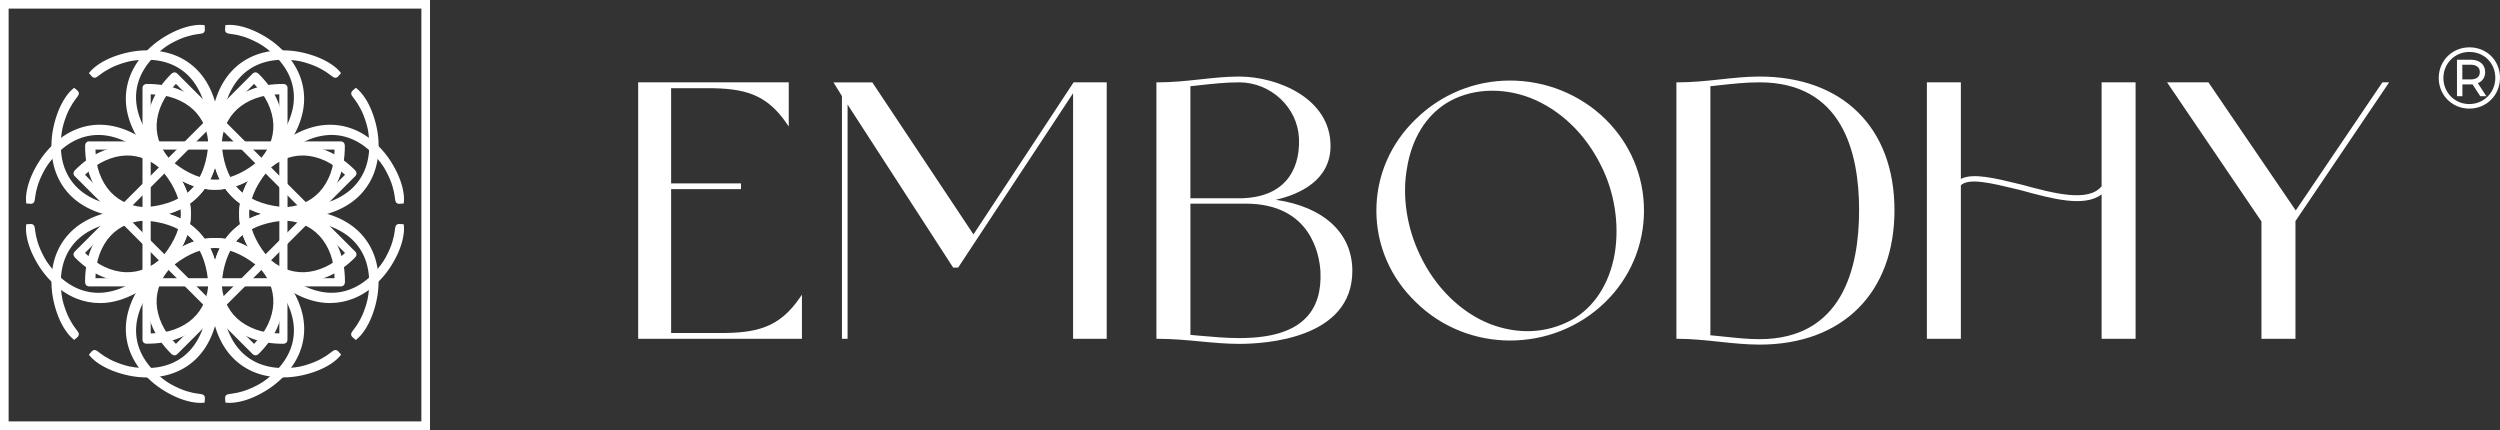
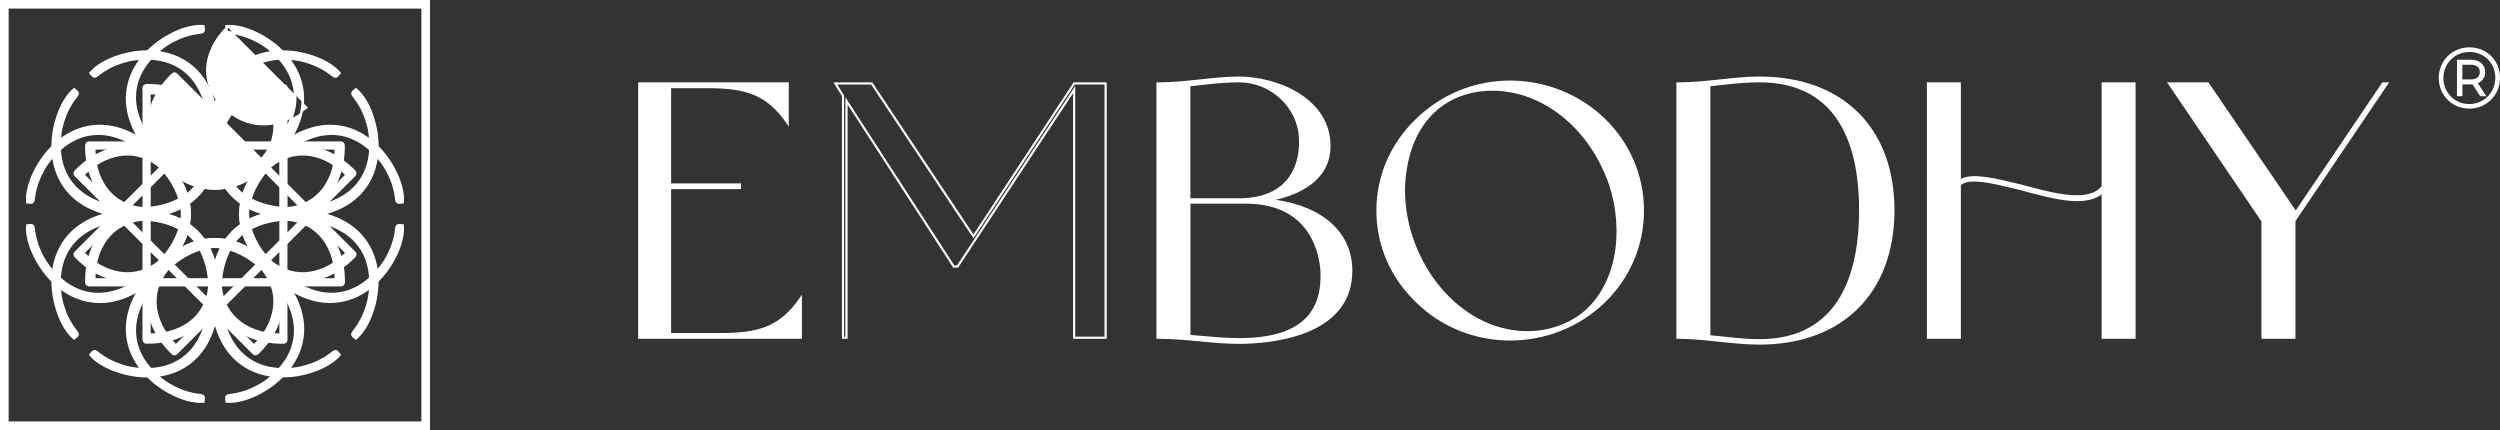
<svg xmlns="http://www.w3.org/2000/svg" viewBox="0 0 950.65 163.51" id="Capa_1">
  <rect x="0" y="0" width="950.65" height="163.51" fill="#333333" stroke="none" />
  <defs>
    <style>
      .cls-1 {
        fill: #fff;
      }
    </style>
  </defs>
  <g>
    <g>
      <g>
        <path d="M129.06,134.89c-.82,1.02-1.96,2.02-3.43,3-1.47.98-3.16,1.85-5.06,2.6-1.9.76-3.96,1.37-6.19,1.84-2.23.47-4.5.7-6.83.7-4.13,0-7.85-.72-11.18-2.17-3.33-1.45-6.17-3.54-8.52-6.28-2.35-2.74-4.16-6.1-5.42-10.08-1.27-3.98-1.9-8.53-1.9-13.63,0-4.41.6-8.45,1.81-12.1,1.2-3.66,2.95-6.81,5.24-9.47,2.29-2.66,5.09-4.72,8.39-6.19,3.31-1.47,7.07-2.21,11.28-2.21,3.27,0,6.32.57,9.16,1.72,2.84,1.15,5.32,2.83,7.45,5.06,2.12,2.23,3.79,4.97,5,8.24,1.2,3.27,1.81,7.01,1.81,11.21,0,.86-.37,1.29-1.1,1.29h-45.78c-.04.41-.06.81-.06,1.2v1.26c0,4.82.57,9.07,1.72,12.75,1.14,3.68,2.76,6.76,4.84,9.25,2.08,2.49,4.6,4.38,7.57,5.67s6.26,1.93,9.9,1.93c3.23,0,6.03-.36,8.39-1.07,2.37-.71,4.35-1.5,5.94-2.36,1.59-.86,2.83-1.64,3.71-2.36.88-.71,1.44-1.07,1.69-1.07.33,0,.59.12.8.37l.8.92ZM127.71,106.27c0-3.64-.52-6.87-1.56-9.71-1.04-2.84-2.47-5.24-4.29-7.2-1.82-1.96-3.97-3.45-6.46-4.48-2.49-1.02-5.19-1.53-8.09-1.53-3.43,0-6.51.54-9.22,1.62-2.72,1.08-5.06,2.62-7.02,4.63s-3.54,4.41-4.75,7.23c-1.21,2.82-1.99,5.96-2.36,9.44h43.76Z" class="cls-1" />
        <path d="M107.55,143.53c-4.17,0-8-.75-11.38-2.22-3.38-1.47-6.3-3.63-8.69-6.41-2.38-2.77-4.24-6.22-5.52-10.25-1.28-4.01-1.92-8.65-1.92-13.78,0-4.44.62-8.57,1.83-12.26,1.22-3.7,3.01-6.94,5.34-9.63,2.32-2.7,5.2-4.82,8.57-6.32,3.36-1.49,7.22-2.25,11.48-2.25,3.31,0,6.46.59,9.35,1.75,2.89,1.17,5.46,2.91,7.62,5.17,2.16,2.26,3.88,5.09,5.1,8.41,1.22,3.31,1.84,7.14,1.84,11.38,0,1.13-.58,1.78-1.6,1.78h-45.32c-.02.24-.02.47-.02.7v1.26c0,4.74.57,8.98,1.69,12.6,1.12,3.6,2.72,6.66,4.75,9.08,2.03,2.42,4.51,4.28,7.39,5.53,2.89,1.25,6.15,1.89,9.7,1.89,3.17,0,5.94-.35,8.25-1.05,2.32-.7,4.29-1.48,5.85-2.32,1.56-.84,2.78-1.62,3.63-2.31,1.21-.98,1.68-1.18,2-1.18.47,0,.88.19,1.17.54l1.06,1.22-.26.32c-.85,1.06-2.04,2.1-3.54,3.11-1.49.99-3.22,1.89-5.15,2.65-1.91.76-4.02,1.39-6.27,1.86-2.25.47-4.58.72-6.94.72ZM107.24,81.39c-4.11,0-7.84.73-11.08,2.16-3.23,1.44-5.99,3.48-8.22,6.06-2.24,2.59-3.97,5.72-5.15,9.3-1.18,3.59-1.78,7.61-1.78,11.95,0,5.03.63,9.57,1.88,13.49,1.24,3.91,3.04,7.24,5.33,9.91,2.29,2.67,5.1,4.74,8.34,6.15,3.25,1.42,6.95,2.13,10.99,2.13,2.29,0,4.55-.23,6.73-.69,2.2-.46,4.25-1.07,6.11-1.81,1.86-.74,3.53-1.6,4.96-2.56,1.27-.85,2.3-1.71,3.06-2.59l-.52-.6c-.12-.14-.24-.2-.42-.2-.02,0-.31.1-1.38.96-.89.73-2.17,1.54-3.78,2.41-1.62.87-3.64,1.68-6.03,2.4-2.4.73-5.28,1.09-8.54,1.09-3.69,0-7.08-.66-10.09-1.97-3.02-1.31-5.62-3.27-7.75-5.81-2.12-2.53-3.78-5.7-4.94-9.42-1.15-3.71-1.74-8.05-1.74-12.89v-1.26c0-.4.02-.82.07-1.25l.04-.44h46.22c.32,0,.61-.06.61-.79,0-4.13-.6-7.84-1.78-11.04-1.18-3.19-2.82-5.91-4.89-8.07-2.06-2.16-4.51-3.83-7.27-4.94-2.77-1.11-5.79-1.68-8.98-1.68ZM128.2,106.76h-44.79l.06-.54c.37-3.5,1.18-6.73,2.4-9.58,1.22-2.86,2.85-5.35,4.85-7.38,2-2.04,4.42-3.64,7.18-4.74,2.76-1.1,5.93-1.66,9.41-1.66,2.95,0,5.73.53,8.28,1.57,2.55,1.04,4.78,2.59,6.64,4.6,1.85,2,3.33,4.48,4.39,7.36,1.06,2.89,1.59,6.21,1.59,9.88v.49ZM84.51,105.78h42.71c-.05-3.36-.56-6.4-1.53-9.05-1.02-2.77-2.43-5.13-4.19-7.03-1.76-1.9-3.88-3.36-6.29-4.35-2.42-.99-5.08-1.49-7.9-1.49-3.35,0-6.39.53-9.04,1.59-2.64,1.05-4.94,2.57-6.85,4.51-1.91,1.95-3.47,4.33-4.65,7.08-1.12,2.61-1.88,5.56-2.26,8.75Z" class="cls-1" />
      </g>
      <g>
        <path d="M34.45,134.89c.82,1.02,1.96,2.02,3.43,3,1.47.98,3.16,1.85,5.06,2.6,1.9.76,3.96,1.37,6.19,1.84,2.23.47,4.5.7,6.83.7,4.13,0,7.85-.72,11.18-2.17,3.33-1.45,6.17-3.54,8.52-6.28,2.35-2.74,4.16-6.1,5.42-10.08,1.27-3.98,1.9-8.53,1.9-13.63,0-4.41-.6-8.45-1.81-12.1-1.2-3.66-2.95-6.81-5.24-9.47-2.29-2.66-5.09-4.72-8.39-6.19-3.31-1.47-7.07-2.21-11.28-2.21-3.27,0-6.32.57-9.16,1.72-2.84,1.15-5.32,2.83-7.45,5.06-2.12,2.23-3.79,4.97-5,8.24-1.2,3.27-1.81,7.01-1.81,11.21,0,.86.37,1.29,1.1,1.29h45.78c.04.41.06.81.06,1.2v1.26c0,4.82-.57,9.07-1.72,12.75-1.14,3.68-2.76,6.76-4.84,9.25-2.08,2.49-4.6,4.38-7.57,5.67-2.96,1.29-6.26,1.93-9.9,1.93-3.23,0-6.03-.36-8.39-1.07s-4.35-1.5-5.94-2.36c-1.59-.86-2.83-1.64-3.71-2.36-.88-.71-1.44-1.07-1.69-1.07-.33,0-.59.12-.8.37l-.8.92ZM35.8,106.27c0-3.64.52-6.87,1.56-9.71,1.04-2.84,2.47-5.24,4.29-7.2,1.82-1.96,3.97-3.45,6.46-4.48,2.49-1.02,5.19-1.53,8.09-1.53,3.43,0,6.51.54,9.22,1.62,2.72,1.08,5.06,2.62,7.02,4.63s3.54,4.41,4.75,7.23c1.21,2.82,1.99,5.96,2.36,9.44h-43.76Z" class="cls-1" />
        <path d="M55.96,143.53c-2.36,0-4.69-.24-6.94-.72-2.25-.47-4.36-1.1-6.27-1.86-1.93-.77-3.66-1.66-5.15-2.65-1.5-1-2.7-2.05-3.54-3.11l-.26-.32,1.07-1.23c.29-.35.7-.54,1.17-.54.32,0,.78.2,2,1.18.85.69,2.07,1.47,3.63,2.31s3.53,1.62,5.85,2.32c2.31.7,5.09,1.05,8.25,1.05,3.55,0,6.82-.63,9.7-1.89,2.88-1.25,5.36-3.11,7.38-5.53,2.03-2.43,3.63-5.49,4.75-9.08,1.12-3.61,1.69-7.85,1.69-12.6v-1.26c0-.23,0-.46-.02-.7h-45.32c-1.01,0-1.6-.65-1.6-1.78,0-4.24.62-8.07,1.84-11.38,1.22-3.32,2.94-6.15,5.1-8.41,2.16-2.27,4.72-4.01,7.62-5.17,2.89-1.16,6.03-1.75,9.35-1.75,4.25,0,8.11.76,11.47,2.25,3.36,1.49,6.25,3.62,8.57,6.32,2.32,2.69,4.12,5.93,5.34,9.63,1.22,3.69,1.83,7.82,1.83,12.26,0,5.13-.65,9.77-1.92,13.78-1.28,4.03-3.14,7.48-5.52,10.25-2.39,2.78-5.31,4.94-8.7,6.41-3.37,1.47-7.2,2.22-11.38,2.22ZM35.1,134.89c.76.87,1.79,1.74,3.06,2.59,1.43.96,3.1,1.82,4.96,2.56,1.86.74,3.91,1.35,6.11,1.81,2.18.46,4.45.69,6.73.69,4.04,0,7.74-.72,10.99-2.13,3.25-1.41,6.05-3.48,8.34-6.15,2.29-2.67,4.09-6,5.33-9.91,1.24-3.92,1.88-8.45,1.88-13.49,0-4.34-.6-8.36-1.78-11.95-1.18-3.58-2.91-6.71-5.15-9.3-2.23-2.59-4.99-4.63-8.22-6.06-3.24-1.44-6.96-2.16-11.08-2.16-3.19,0-6.21.57-8.98,1.68-2.76,1.11-5.21,2.78-7.27,4.94-2.07,2.17-3.71,4.88-4.89,8.07-1.18,3.2-1.78,6.92-1.78,11.04,0,.73.29.79.61.79h46.22l.04.44c.04.43.07.84.07,1.25v1.26c0,4.85-.59,9.19-1.74,12.89-1.16,3.72-2.82,6.89-4.93,9.42-2.12,2.54-4.73,4.49-7.75,5.81-3.01,1.31-6.41,1.97-10.09,1.97-3.26,0-6.13-.37-8.54-1.09-2.39-.72-4.42-1.53-6.04-2.4-1.61-.87-2.89-1.68-3.78-2.41-1.06-.86-1.36-.95-1.4-.96-.15,0-.28.06-.39.19l-.53.61ZM80.1,106.76h-44.8v-.49c0-3.68.54-7,1.59-9.88,1.06-2.89,2.54-5.37,4.39-7.37,1.86-2,4.09-3.55,6.64-4.59,2.54-1.04,5.32-1.57,8.27-1.57,3.48,0,6.64.56,9.41,1.66,2.76,1.1,5.18,2.7,7.19,4.74,1.99,2.03,3.63,4.52,4.85,7.38,1.22,2.85,2.02,6.07,2.39,9.58l.06.54ZM36.3,105.78h42.71c-.38-3.2-1.14-6.14-2.26-8.75-1.18-2.75-2.74-5.13-4.65-7.08-1.91-1.95-4.21-3.46-6.85-4.51-2.65-1.06-5.69-1.59-9.04-1.59-2.82,0-5.48.5-7.9,1.49-2.41.99-4.53,2.45-6.29,4.35-1.76,1.9-3.17,4.27-4.19,7.04-.97,2.65-1.48,5.69-1.53,9.05Z" class="cls-1" />
      </g>
      <g>
        <path d="M129.06,27.77c-.82-1.02-1.96-2.02-3.43-3-1.47-.98-3.16-1.85-5.06-2.6s-3.96-1.37-6.19-1.84c-2.23-.47-4.5-.7-6.83-.7-4.13,0-7.85.72-11.18,2.17-3.33,1.45-6.17,3.54-8.52,6.28-2.35,2.74-4.16,6.1-5.42,10.08-1.27,3.98-1.9,8.53-1.9,13.63,0,4.41.6,8.45,1.81,12.1,1.2,3.66,2.95,6.81,5.24,9.47,2.29,2.66,5.09,4.72,8.39,6.19,3.31,1.47,7.07,2.21,11.28,2.21,3.27,0,6.32-.57,9.16-1.72,2.84-1.15,5.32-2.83,7.45-5.06,2.12-2.23,3.79-4.97,5-8.24,1.2-3.27,1.81-7.01,1.81-11.21,0-.86-.37-1.29-1.1-1.29h-45.78c-.04-.41-.06-.81-.06-1.2v-1.26c0-4.82.57-9.07,1.72-12.75,1.14-3.68,2.76-6.76,4.84-9.25,2.08-2.49,4.6-4.38,7.57-5.67,2.96-1.29,6.26-1.93,9.9-1.93,3.23,0,6.03.36,8.39,1.07,2.37.71,4.35,1.5,5.94,2.36,1.59.86,2.83,1.64,3.71,2.36.88.71,1.44,1.07,1.69,1.07.33,0,.59-.12.8-.37l.8-.92ZM127.71,56.39c0,3.64-.52,6.87-1.56,9.71-1.04,2.84-2.47,5.24-4.29,7.2-1.82,1.96-3.97,3.45-6.46,4.48-2.49,1.02-5.19,1.53-8.09,1.53-3.43,0-6.51-.54-9.22-1.62-2.72-1.08-5.06-2.62-7.02-4.63-1.96-2-3.54-4.41-4.75-7.23s-1.99-5.96-2.36-9.44h43.76Z" class="cls-1" />
        <path d="M107.24,82.25c-4.25,0-8.11-.76-11.48-2.25-3.36-1.5-6.24-3.62-8.57-6.32-2.32-2.69-4.12-5.93-5.34-9.63-1.22-3.69-1.83-7.82-1.83-12.26,0-5.13.65-9.77,1.92-13.78,1.28-4.03,3.14-7.48,5.52-10.25,2.39-2.78,5.31-4.94,8.69-6.41,3.38-1.47,7.2-2.21,11.38-2.21,2.35,0,4.69.24,6.94.72,2.25.47,4.35,1.1,6.27,1.86,1.93.77,3.66,1.66,5.15,2.65,1.51,1.01,2.7,2.05,3.54,3.11l.26.32-1.07,1.23c-.29.35-.7.54-1.17.54-.32,0-.78-.2-2-1.18-.85-.69-2.07-1.47-3.63-2.31-1.55-.84-3.52-1.62-5.85-2.32-2.31-.7-5.09-1.05-8.25-1.05-3.55,0-6.81.64-9.7,1.89-2.88,1.25-5.36,3.11-7.39,5.53-2.03,2.43-3.63,5.49-4.75,9.08-1.13,3.61-1.69,7.85-1.69,12.6v1.26c0,.23,0,.47.02.7h45.32c1.01,0,1.6.65,1.6,1.78,0,4.24-.62,8.07-1.84,11.38-1.22,3.32-2.94,6.15-5.1,8.41-2.16,2.26-4.72,4.01-7.61,5.17-2.89,1.16-6.03,1.75-9.35,1.75ZM107.55,20.11c-4.04,0-7.73.72-10.99,2.13-3.24,1.41-6.05,3.48-8.34,6.15-2.29,2.67-4.09,6-5.33,9.91-1.24,3.92-1.88,8.45-1.88,13.49,0,4.34.6,8.36,1.78,11.95,1.18,3.58,2.91,6.71,5.15,9.3,2.23,2.59,4.99,4.63,8.22,6.06,3.24,1.44,6.96,2.16,11.08,2.16,3.19,0,6.21-.57,8.98-1.68,2.76-1.12,5.21-2.78,7.27-4.94,2.07-2.17,3.71-4.88,4.89-8.07,1.18-3.2,1.78-6.91,1.78-11.04,0-.73-.29-.79-.61-.79h-46.22l-.04-.44c-.04-.43-.07-.84-.07-1.25v-1.26c0-4.84.59-9.18,1.74-12.89,1.16-3.72,2.82-6.89,4.94-9.42,2.13-2.54,4.73-4.49,7.75-5.8,3.01-1.31,6.41-1.97,10.09-1.97,3.26,0,6.14.37,8.54,1.09,2.39.72,4.42,1.53,6.03,2.4,1.62.87,2.89,1.68,3.79,2.41,1.06.86,1.35.95,1.4.96.15,0,.27-.06.39-.19l.53-.61c-.76-.87-1.79-1.74-3.06-2.59-1.43-.96-3.1-1.82-4.96-2.56-1.86-.74-3.92-1.35-6.11-1.81-2.18-.46-4.45-.69-6.73-.69ZM107.3,79.8c-3.48,0-6.64-.56-9.41-1.66-2.77-1.1-5.18-2.7-7.18-4.74-2-2.04-3.63-4.52-4.85-7.38-1.22-2.85-2.03-6.08-2.4-9.58l-.06-.54h44.79v.49c0,3.67-.54,7-1.59,9.88-1.06,2.89-2.54,5.37-4.39,7.37-1.86,2-4.09,3.55-6.64,4.6-2.54,1.04-5.32,1.57-8.28,1.57ZM84.51,56.88c.38,3.2,1.14,6.14,2.26,8.75,1.18,2.75,2.74,5.13,4.65,7.08,1.9,1.95,4.21,3.46,6.85,4.51,2.65,1.06,5.69,1.59,9.04,1.59,2.83,0,5.48-.5,7.9-1.49,2.42-.99,4.53-2.46,6.29-4.35,1.76-1.9,3.17-4.27,4.19-7.04.97-2.65,1.48-5.69,1.53-9.05h-42.71Z" class="cls-1" />
      </g>
      <g>
        <path d="M34.45,27.77c.82-1.02,1.96-2.02,3.43-3,1.47-.98,3.16-1.85,5.06-2.6,1.9-.76,3.96-1.37,6.19-1.84,2.23-.47,4.5-.7,6.83-.7,4.13,0,7.85.72,11.18,2.17,3.33,1.45,6.17,3.54,8.52,6.28,2.35,2.74,4.16,6.1,5.42,10.08,1.27,3.98,1.9,8.53,1.9,13.63,0,4.41-.6,8.45-1.81,12.1-1.2,3.66-2.95,6.81-5.24,9.47-2.29,2.66-5.09,4.72-8.39,6.19-3.31,1.47-7.07,2.21-11.28,2.21-3.27,0-6.32-.57-9.16-1.72-2.84-1.15-5.32-2.83-7.45-5.06-2.12-2.23-3.79-4.97-5-8.24-1.2-3.27-1.81-7.01-1.81-11.21,0-.86.37-1.29,1.1-1.29h45.78c.04-.41.06-.81.06-1.2v-1.26c0-4.82-.57-9.07-1.72-12.75-1.14-3.68-2.76-6.76-4.84-9.25-2.08-2.49-4.6-4.38-7.57-5.67-2.96-1.29-6.26-1.93-9.9-1.93-3.23,0-6.03.36-8.39,1.07s-4.35,1.5-5.94,2.36c-1.59.86-2.83,1.64-3.71,2.36-.88.71-1.44,1.07-1.69,1.07-.33,0-.59-.12-.8-.37l-.8-.92ZM35.8,56.39c0,3.64.52,6.87,1.56,9.71,1.04,2.84,2.47,5.24,4.29,7.2,1.82,1.96,3.97,3.45,6.46,4.48,2.49,1.02,5.19,1.53,8.09,1.53,3.43,0,6.51-.54,9.22-1.62,2.72-1.08,5.06-2.62,7.02-4.63,1.96-2,3.54-4.41,4.75-7.23,1.21-2.82,1.99-5.96,2.36-9.44h-43.76Z" class="cls-1" />
        <path d="M56.27,82.25c-3.31,0-6.46-.59-9.35-1.75-2.89-1.17-5.46-2.91-7.62-5.17-2.16-2.26-3.88-5.1-5.1-8.41-1.22-3.31-1.84-7.14-1.84-11.38,0-1.13.58-1.78,1.6-1.78h45.32c.02-.24.02-.47.02-.7v-1.26c0-4.75-.57-8.99-1.69-12.6-1.12-3.6-2.72-6.65-4.75-9.08-2.02-2.42-4.51-4.28-7.38-5.53-2.89-1.25-6.15-1.89-9.7-1.89-3.17,0-5.94.35-8.25,1.05-2.33.7-4.3,1.48-5.85,2.32-1.56.84-2.78,1.62-3.63,2.31-1.21.98-1.67,1.18-2,1.18-.47,0-.88-.19-1.17-.54l-1.06-1.22.26-.32c.85-1.06,2.04-2.1,3.54-3.11,1.49-.99,3.22-1.88,5.15-2.65,1.92-.76,4.02-1.39,6.27-1.86,2.25-.47,4.58-.72,6.94-.72,4.18,0,8.01.75,11.38,2.21,3.38,1.47,6.31,3.63,8.7,6.41,2.38,2.77,4.24,6.22,5.52,10.25,1.28,4.01,1.92,8.65,1.92,13.78,0,4.44-.62,8.57-1.83,12.26-1.22,3.7-3.01,6.94-5.34,9.63-2.32,2.7-5.2,4.83-8.57,6.32-3.36,1.49-7.22,2.25-11.47,2.25ZM33.96,54.74c-.32,0-.61.06-.61.79,0,4.13.6,7.84,1.78,11.04,1.18,3.19,2.82,5.91,4.89,8.07,2.07,2.16,4.51,3.83,7.27,4.94,2.77,1.11,5.79,1.68,8.98,1.68,4.12,0,7.84-.73,11.08-2.16,3.23-1.44,5.99-3.48,8.22-6.06,2.24-2.59,3.97-5.72,5.15-9.3,1.18-3.59,1.78-7.61,1.78-11.95,0-5.03-.63-9.57-1.88-13.49-1.24-3.9-3.04-7.24-5.33-9.91-2.29-2.67-5.1-4.74-8.34-6.15-3.25-1.42-6.94-2.13-10.99-2.13-2.29,0-4.55.23-6.73.69-2.19.46-4.24,1.07-6.11,1.81-1.86.74-3.53,1.6-4.96,2.56-1.27.85-2.3,1.72-3.06,2.59l.52.6c.12.14.24.2.42.2.02,0,.31-.1,1.38-.96.9-.73,2.17-1.54,3.78-2.41,1.61-.87,3.64-1.67,6.04-2.4,2.4-.73,5.28-1.09,8.54-1.09,3.69,0,7.08.66,10.09,1.97,3.02,1.31,5.63,3.26,7.75,5.8,2.12,2.53,3.78,5.7,4.93,9.42,1.15,3.71,1.74,8.04,1.74,12.89v1.26c0,.41-.02.82-.07,1.25l-.04.44h-46.22ZM56.21,79.8c-2.95,0-5.74-.53-8.27-1.57-2.55-1.05-4.78-2.59-6.64-4.6-1.85-2-3.33-4.48-4.39-7.36-1.06-2.88-1.59-6.21-1.59-9.88v-.49h44.8l-.06.54c-.37,3.5-1.18,6.73-2.39,9.58-1.23,2.86-2.86,5.35-4.85,7.38-2,2.04-4.42,3.64-7.19,4.74-2.76,1.1-5.93,1.66-9.4,1.66ZM36.3,56.88c.05,3.36.56,6.41,1.53,9.05,1.01,2.76,2.42,5.13,4.19,7.03,1.76,1.9,3.88,3.36,6.29,4.36,2.42.99,5.08,1.49,7.9,1.49,3.35,0,6.39-.53,9.04-1.59,2.64-1.05,4.94-2.57,6.85-4.51,1.91-1.95,3.47-4.33,4.65-7.08,1.12-2.61,1.88-5.56,2.26-8.75h-42.71Z" class="cls-1" />
      </g>
      <g>
        <path d="M135.32,34.02c1.02.82,2.02,1.96,3,3.43.98,1.47,1.85,3.16,2.6,5.06.76,1.9,1.37,3.96,1.84,6.19.47,2.23.7,4.5.7,6.83,0,4.13-.72,7.85-2.17,11.18-1.45,3.33-3.54,6.17-6.28,8.52-2.74,2.35-6.1,4.16-10.08,5.42-3.98,1.27-8.53,1.9-13.63,1.9-4.41,0-8.45-.6-12.1-1.81-3.66-1.2-6.81-2.95-9.47-5.24-2.66-2.29-4.72-5.09-6.19-8.39-1.47-3.31-2.21-7.07-2.21-11.28,0-3.27.57-6.32,1.72-9.16,1.15-2.84,2.83-5.32,5.06-7.45,2.23-2.12,4.97-3.79,8.24-5,3.27-1.2,7.01-1.81,11.21-1.81.86,0,1.29.37,1.29,1.1v45.78c.41.04.81.06,1.2.06h1.26c4.82,0,9.07-.57,12.75-1.72,3.68-1.14,6.76-2.76,9.25-4.84,2.49-2.08,4.38-4.6,5.67-7.57,1.29-2.96,1.93-6.26,1.93-9.9,0-3.23-.36-6.03-1.07-8.39-.71-2.37-1.5-4.35-2.36-5.94-.86-1.59-1.64-2.83-2.36-3.71-.71-.88-1.07-1.44-1.07-1.69,0-.33.12-.59.37-.8l.92-.8ZM106.7,35.37c-3.64,0-6.87.52-9.71,1.56-2.84,1.04-5.24,2.47-7.2,4.29-1.96,1.82-3.45,3.97-4.48,6.46-1.02,2.49-1.53,5.19-1.53,8.09,0,3.43.54,6.51,1.62,9.22,1.08,2.72,2.62,5.06,4.63,7.02,2,1.96,4.41,3.54,7.23,4.75,2.82,1.21,5.96,1.99,9.44,2.36v-43.76Z" class="cls-1" />
        <path d="M111.3,83.05c-4.44,0-8.57-.62-12.26-1.83-3.7-1.22-6.94-3.01-9.63-5.34-2.7-2.32-4.82-5.2-6.32-8.57-1.49-3.36-2.25-7.22-2.25-11.47,0-3.31.59-6.46,1.75-9.35,1.17-2.89,2.91-5.45,5.17-7.62,2.26-2.16,5.09-3.88,8.41-5.1,3.31-1.22,7.14-1.84,11.39-1.84,1.13,0,1.78.58,1.78,1.6v45.32c.24.02.47.02.7.02h1.26c4.75,0,8.99-.57,12.6-1.69,3.6-1.12,6.65-2.72,9.09-4.75,2.42-2.02,4.28-4.51,5.53-7.38,1.26-2.89,1.89-6.15,1.89-9.7,0-3.16-.35-5.94-1.05-8.25-.7-2.33-1.48-4.3-2.32-5.85-.84-1.56-1.62-2.78-2.31-3.63-.98-1.21-1.18-1.68-1.18-2,0-.47.19-.88.55-1.18l1.22-1.06.32.26c1.06.84,2.1,2.04,3.11,3.54,1,1.49,1.89,3.22,2.65,5.15.76,1.91,1.39,4.02,1.86,6.27.48,2.24.72,4.58.72,6.94,0,4.18-.75,8.01-2.21,11.38-1.47,3.38-3.63,6.31-6.41,8.7-2.77,2.38-6.22,4.24-10.25,5.52-4.01,1.28-8.65,1.92-13.78,1.92ZM107.56,32.93c-4.13,0-7.84.6-11.05,1.78-3.19,1.18-5.91,2.82-8.07,4.89-2.16,2.07-3.83,4.52-4.94,7.27-1.11,2.77-1.68,5.79-1.68,8.98,0,4.12.73,7.84,2.16,11.08,1.44,3.23,3.48,5.99,6.06,8.22,2.59,2.24,5.72,3.97,9.3,5.15,3.59,1.18,7.61,1.78,11.95,1.78,5.03,0,9.57-.63,13.48-1.88,3.9-1.24,7.24-3.04,9.91-5.33,2.67-2.29,4.74-5.1,6.15-8.34,1.42-3.25,2.13-6.94,2.13-10.99,0-2.29-.23-4.56-.69-6.73-.46-2.2-1.07-4.25-1.81-6.11-.74-1.86-1.6-3.53-2.56-4.96-.85-1.27-1.72-2.3-2.59-3.06l-.6.52c-.14.12-.2.24-.2.43,0,.02.1.31.96,1.38.73.9,1.54,2.17,2.41,3.78.87,1.61,1.68,3.64,2.4,6.04.73,2.41,1.09,5.28,1.09,8.54,0,3.68-.66,7.08-1.97,10.09-1.31,3.02-3.26,5.62-5.8,7.75-2.53,2.12-5.7,3.78-9.42,4.94-3.71,1.15-8.04,1.74-12.89,1.74h-1.26c-.4,0-.82-.02-1.25-.07l-.44-.04v-46.22c0-.32-.06-.61-.79-.61ZM107.19,79.68l-.55-.06c-3.51-.37-6.73-1.18-9.58-2.39-2.86-1.23-5.35-2.86-7.38-4.85-2.05-2.01-3.64-4.42-4.74-7.19-1.1-2.76-1.66-5.93-1.66-9.4,0-2.95.53-5.73,1.57-8.27,1.04-2.54,2.59-4.78,4.6-6.64,2-1.86,4.48-3.33,7.36-4.39,2.89-1.06,6.21-1.59,9.88-1.59h.49v44.8ZM106.21,35.87c-3.36.05-6.41.56-9.05,1.53-2.76,1.01-5.13,2.42-7.04,4.19-1.9,1.76-3.36,3.88-4.35,6.29-.99,2.42-1.49,5.08-1.49,7.9,0,3.35.54,6.39,1.59,9.04,1.05,2.64,2.57,4.94,4.51,6.85,1.95,1.91,4.33,3.47,7.08,4.65,2.61,1.12,5.55,1.88,8.75,2.26v-42.71Z" class="cls-1" />
      </g>
      <g>
        <path d="M135.32,128.63c1.02-.82,2.02-1.96,3-3.43.98-1.47,1.85-3.16,2.6-5.06.76-1.9,1.37-3.96,1.84-6.19.47-2.23.7-4.5.7-6.83,0-4.13-.72-7.85-2.17-11.18-1.45-3.33-3.54-6.17-6.28-8.52-2.74-2.35-6.1-4.16-10.08-5.42s-8.53-1.9-13.63-1.9c-4.41,0-8.45.6-12.1,1.81-3.66,1.2-6.81,2.95-9.47,5.24-2.66,2.29-4.72,5.09-6.19,8.39-1.47,3.31-2.21,7.07-2.21,11.28,0,3.27.57,6.32,1.72,9.16,1.15,2.84,2.83,5.32,5.06,7.45,2.23,2.12,4.97,3.79,8.24,5,3.27,1.2,7.01,1.81,11.21,1.81.86,0,1.29-.37,1.29-1.1v-45.78c.41-.04.81-.06,1.2-.06h1.26c4.82,0,9.07.57,12.75,1.72,3.68,1.14,6.76,2.76,9.25,4.84,2.49,2.08,4.38,4.6,5.67,7.57s1.93,6.26,1.93,9.9c0,3.23-.36,6.03-1.07,8.39-.71,2.37-1.5,4.35-2.36,5.94-.86,1.59-1.64,2.83-2.36,3.71-.71.88-1.07,1.44-1.07,1.69,0,.33.12.59.37.8l.92.8ZM106.7,127.28c-3.64,0-6.87-.52-9.71-1.56-2.84-1.04-5.24-2.47-7.2-4.29-1.96-1.82-3.45-3.97-4.48-6.46-1.02-2.49-1.53-5.19-1.53-8.09,0-3.43.54-6.51,1.62-9.22,1.08-2.72,2.62-5.06,4.63-7.02s4.41-3.54,7.23-4.75c2.82-1.21,5.96-1.99,9.44-2.36v43.76Z" class="cls-1" />
        <path d="M107.56,130.72c-4.24,0-8.07-.62-11.39-1.84-3.32-1.22-6.15-2.94-8.41-5.1-2.27-2.17-4.01-4.73-5.17-7.62-1.16-2.89-1.75-6.03-1.75-9.34,0-4.25.76-8.11,2.25-11.48,1.49-3.36,3.62-6.24,6.32-8.57,2.69-2.32,5.93-4.12,9.63-5.34,3.7-1.22,7.82-1.83,12.26-1.83,5.13,0,9.77.65,13.78,1.92,4.03,1.28,7.48,3.14,10.25,5.52,2.78,2.39,4.94,5.31,6.41,8.7,1.47,3.37,2.21,7.2,2.21,11.38,0,2.36-.24,4.69-.72,6.94-.47,2.25-1.1,4.36-1.86,6.27-.76,1.92-1.66,3.66-2.65,5.15-1,1.51-2.05,2.7-3.11,3.55l-.32.26-1.23-1.07c-.35-.29-.54-.7-.54-1.17,0-.32.2-.78,1.18-2,.69-.85,1.47-2.07,2.31-3.63.84-1.55,1.62-3.52,2.32-5.85.7-2.32,1.05-5.09,1.05-8.25,0-3.55-.63-6.82-1.89-9.7-1.25-2.88-3.11-5.36-5.53-7.38-2.43-2.03-5.49-3.63-9.09-4.75-3.61-1.12-7.85-1.69-12.6-1.69h-1.26c-.23,0-.46,0-.7.02v45.32c0,1.01-.65,1.6-1.78,1.6ZM111.3,80.59c-4.34,0-8.36.6-11.95,1.78-3.58,1.18-6.7,2.91-9.3,5.15-2.59,2.23-4.63,4.99-6.06,8.22-1.44,3.24-2.16,6.96-2.16,11.08,0,3.18.57,6.21,1.68,8.98,1.11,2.76,2.77,5.21,4.94,7.27,2.17,2.07,4.89,3.71,8.07,4.89,3.2,1.18,6.92,1.78,11.05,1.78.73,0,.79-.29.79-.61v-46.22l.44-.04c.43-.04.84-.06,1.25-.06h1.26c4.85,0,9.19.59,12.89,1.74,3.72,1.16,6.89,2.82,9.42,4.93,2.54,2.12,4.49,4.73,5.8,7.75,1.31,3.01,1.97,6.41,1.97,10.09,0,3.26-.37,6.13-1.09,8.54-.72,2.39-1.53,4.42-2.4,6.04-.87,1.61-1.68,2.89-2.41,3.78-.86,1.06-.95,1.36-.96,1.4,0,.15.06.28.19.39l.61.53c.87-.76,1.74-1.79,2.59-3.06.96-1.43,1.82-3.1,2.56-4.96.74-1.86,1.35-3.91,1.81-6.11.46-2.18.69-4.44.69-6.73,0-4.04-.72-7.74-2.13-10.99-1.41-3.25-3.48-6.05-6.15-8.34-2.67-2.29-6.01-4.09-9.91-5.33-3.92-1.24-8.45-1.88-13.48-1.88ZM107.19,127.78h-.49c-3.67,0-7-.54-9.88-1.59-2.89-1.06-5.37-2.54-7.37-4.39-2.01-1.86-3.55-4.09-4.59-6.64-1.04-2.54-1.57-5.33-1.57-8.28,0-3.48.56-6.64,1.66-9.41,1.1-2.76,2.69-5.18,4.74-7.19,2.04-2,4.52-3.63,7.38-4.85,2.85-1.22,6.07-2.02,9.58-2.39l.55-.06v44.8ZM106.21,84.08c-3.2.38-6.14,1.14-8.75,2.26-2.75,1.18-5.13,2.74-7.08,4.65-1.95,1.91-3.46,4.21-4.51,6.85-1.05,2.65-1.59,5.69-1.59,9.04,0,2.82.5,5.48,1.5,7.9.99,2.41,2.45,4.52,4.35,6.29,1.91,1.76,4.27,3.17,7.04,4.19,2.64.97,5.69,1.48,9.05,1.53v-42.71Z" class="cls-1" />
      </g>
      <g>
        <path d="M28.2,34.02c-1.02.82-2.02,1.96-3,3.43-.98,1.47-1.85,3.16-2.6,5.06s-1.37,3.96-1.84,6.19c-.47,2.23-.7,4.5-.7,6.83,0,4.13.72,7.85,2.17,11.18,1.45,3.33,3.54,6.17,6.28,8.52,2.74,2.35,6.1,4.16,10.08,5.42,3.98,1.27,8.53,1.9,13.63,1.9,4.41,0,8.45-.6,12.1-1.81,3.66-1.2,6.81-2.95,9.47-5.24,2.66-2.29,4.72-5.09,6.19-8.39,1.47-3.31,2.21-7.07,2.21-11.28,0-3.27-.57-6.32-1.72-9.16-1.15-2.84-2.83-5.32-5.06-7.45-2.23-2.12-4.97-3.79-8.24-5-3.27-1.2-7.01-1.81-11.21-1.81-.86,0-1.29.37-1.29,1.1v45.78c-.41.04-.81.06-1.2.06h-1.26c-4.82,0-9.07-.57-12.75-1.72-3.68-1.14-6.76-2.76-9.25-4.84-2.49-2.08-4.38-4.6-5.67-7.57s-1.93-6.26-1.93-9.9c0-3.23.36-6.03,1.07-8.39.71-2.37,1.5-4.35,2.36-5.94.86-1.59,1.64-2.83,2.36-3.71.71-.88,1.07-1.44,1.07-1.69,0-.33-.12-.59-.37-.8l-.92-.8ZM56.81,35.37c3.64,0,6.87.52,9.71,1.56,2.84,1.04,5.24,2.47,7.2,4.29,1.96,1.82,3.45,3.97,4.48,6.46,1.02,2.49,1.53,5.19,1.53,8.09,0,3.43-.54,6.51-1.62,9.22-1.08,2.72-2.62,5.06-4.63,7.02-2,1.96-4.41,3.54-7.23,4.75-2.82,1.21-5.96,1.99-9.44,2.36v-43.76Z" class="cls-1" />
        <path d="M52.22,83.05c-5.14,0-9.77-.65-13.78-1.92-4.03-1.28-7.48-3.14-10.25-5.52-2.78-2.39-4.94-5.31-6.41-8.7-1.47-3.37-2.22-7.2-2.22-11.38,0-2.36.24-4.69.72-6.94.47-2.24,1.1-4.35,1.86-6.27.77-1.93,1.66-3.66,2.65-5.15,1-1.5,2.05-2.7,3.11-3.54l.32-.26,1.23,1.07c.35.29.54.7.54,1.17,0,.32-.2.78-1.18,2-.69.85-1.47,2.07-2.31,3.63-.84,1.55-1.62,3.52-2.32,5.85-.7,2.31-1.05,5.09-1.05,8.25,0,3.55.63,6.82,1.89,9.7,1.25,2.88,3.11,5.36,5.53,7.38,2.43,2.03,5.49,3.63,9.08,4.75,3.61,1.12,7.85,1.69,12.6,1.69h1.26c.23,0,.47,0,.7-.02v-45.32c0-1.01.65-1.6,1.78-1.6,4.24,0,8.07.62,11.38,1.84,3.32,1.22,6.15,2.94,8.41,5.1,2.27,2.16,4.01,4.73,5.17,7.62,1.16,2.89,1.75,6.03,1.75,9.35,0,4.25-.76,8.11-2.25,11.47-1.49,3.36-3.62,6.25-6.32,8.57-2.69,2.32-5.93,4.12-9.63,5.34-3.69,1.22-7.81,1.83-12.26,1.83ZM28.19,34.67c-.87.76-1.74,1.79-2.59,3.06-.96,1.43-1.82,3.1-2.56,4.96-.74,1.86-1.35,3.92-1.81,6.11-.46,2.18-.69,4.45-.69,6.73,0,4.04.72,7.74,2.13,10.99,1.41,3.25,3.48,6.05,6.15,8.34,2.67,2.29,6,4.09,9.91,5.33,3.91,1.24,8.45,1.88,13.49,1.88,4.34,0,8.36-.6,11.95-1.78,3.58-1.18,6.71-2.91,9.3-5.15,2.59-2.23,4.63-4.99,6.06-8.22,1.44-3.24,2.16-6.96,2.16-11.08,0-3.19-.57-6.21-1.68-8.98-1.11-2.76-2.78-5.21-4.94-7.27-2.17-2.07-4.88-3.71-8.07-4.89-3.2-1.18-6.92-1.78-11.04-1.78-.73,0-.79.29-.79.61v46.22l-.44.04c-.43.04-.84.07-1.25.07h-1.26c-4.85,0-9.18-.59-12.89-1.74-3.72-1.16-6.89-2.82-9.42-4.94-2.54-2.12-4.49-4.73-5.81-7.75-1.31-3.01-1.97-6.41-1.97-10.09,0-3.26.37-6.13,1.09-8.54.72-2.39,1.53-4.43,2.4-6.04.87-1.61,1.68-2.89,2.41-3.79.86-1.06.95-1.36.96-1.4,0-.15-.06-.28-.19-.39l-.61-.53ZM56.32,79.68v-44.8h.49c3.68,0,7,.54,9.88,1.59,2.89,1.06,5.36,2.54,7.36,4.39,2.01,1.86,3.55,4.09,4.6,6.64,1.04,2.54,1.57,5.32,1.57,8.28,0,3.48-.56,6.64-1.66,9.41-1.1,2.76-2.7,5.18-4.74,7.19-2.03,1.99-4.52,3.62-7.38,4.85-2.85,1.22-6.08,2.02-9.58,2.39l-.54.06ZM57.31,35.87v42.71c3.2-.38,6.14-1.14,8.75-2.26,2.75-1.18,5.13-2.74,7.08-4.65,1.95-1.91,3.46-4.21,4.51-6.85,1.06-2.65,1.59-5.69,1.59-9.04,0-2.82-.5-5.48-1.49-7.9-.99-2.41-2.46-4.53-4.35-6.29-1.91-1.76-4.27-3.17-7.04-4.19-2.65-.97-5.69-1.48-9.05-1.53Z" class="cls-1" />
      </g>
      <g>
        <path d="M28.2,128.63c-1.02-.82-2.02-1.96-3-3.43-.98-1.47-1.85-3.16-2.6-5.06-.76-1.9-1.37-3.96-1.84-6.19-.47-2.23-.7-4.5-.7-6.83,0-4.13.72-7.85,2.17-11.18,1.45-3.33,3.54-6.17,6.28-8.52,2.74-2.35,6.1-4.16,10.08-5.42s8.53-1.9,13.63-1.9c4.41,0,8.45.6,12.1,1.81,3.66,1.2,6.81,2.95,9.47,5.24,2.66,2.29,4.72,5.09,6.19,8.39,1.47,3.31,2.21,7.07,2.21,11.28,0,3.27-.57,6.32-1.72,9.16-1.15,2.84-2.83,5.32-5.06,7.45-2.23,2.12-4.97,3.79-8.24,5-3.27,1.2-7.01,1.81-11.21,1.81-.86,0-1.29-.37-1.29-1.1v-45.78c-.41-.04-.81-.06-1.2-.06h-1.26c-4.82,0-9.07.57-12.75,1.72-3.68,1.14-6.76,2.76-9.25,4.84-2.49,2.08-4.38,4.6-5.67,7.57-1.29,2.96-1.93,6.26-1.93,9.9,0,3.23.36,6.03,1.07,8.39.71,2.37,1.5,4.35,2.36,5.94.86,1.59,1.64,2.83,2.36,3.71.71.88,1.07,1.44,1.07,1.69,0,.33-.12.59-.37.8l-.92.8ZM56.81,127.28c3.64,0,6.87-.52,9.71-1.56,2.84-1.04,5.24-2.47,7.2-4.29,1.96-1.82,3.45-3.97,4.48-6.46,1.02-2.49,1.53-5.19,1.53-8.09,0-3.43-.54-6.51-1.62-9.22-1.08-2.72-2.62-5.06-4.63-7.02s-4.41-3.54-7.23-4.75c-2.82-1.21-5.96-1.99-9.44-2.36v43.76Z" class="cls-1" />
        <path d="M55.96,130.72c-1.13,0-1.78-.58-1.78-1.6v-45.32c-.24-.01-.47-.02-.7-.02h-1.26c-4.75,0-8.99.57-12.6,1.69-3.6,1.12-6.65,2.72-9.08,4.75-2.42,2.02-4.28,4.51-5.53,7.38-1.25,2.89-1.89,6.15-1.89,9.7,0,3.17.35,5.94,1.05,8.25.7,2.33,1.48,4.3,2.32,5.85.84,1.56,1.62,2.78,2.31,3.63.98,1.21,1.18,1.67,1.18,2,0,.47-.19.88-.54,1.17l-1.22,1.06-.32-.26c-1.06-.85-2.1-2.04-3.11-3.55-.99-1.49-1.89-3.22-2.65-5.15-.76-1.92-1.39-4.02-1.86-6.27-.47-2.25-.72-4.58-.72-6.94,0-4.18.75-8.01,2.22-11.38,1.47-3.38,3.63-6.31,6.41-8.7,2.77-2.38,6.22-4.24,10.25-5.52,4.01-1.28,8.65-1.92,13.78-1.92,4.44,0,8.57.62,12.26,1.83,3.7,1.22,6.94,3.01,9.63,5.34,2.7,2.32,4.83,5.21,6.32,8.57,1.49,3.36,2.25,7.22,2.25,11.48,0,3.31-.59,6.46-1.75,9.34-1.17,2.89-2.91,5.46-5.17,7.62-2.26,2.16-5.1,3.88-8.41,5.1-3.31,1.22-7.14,1.84-11.38,1.84ZM52.22,82.79h1.26c.4,0,.82.02,1.25.06l.44.04v46.22c0,.32.06.61.79.61,4.13,0,7.84-.6,11.04-1.78,3.19-1.18,5.91-2.82,8.07-4.89,2.16-2.07,3.83-4.51,4.94-7.27,1.11-2.77,1.68-5.79,1.68-8.98,0-4.12-.73-7.84-2.16-11.08-1.44-3.23-3.47-5.99-6.06-8.22-2.59-2.24-5.72-3.97-9.3-5.15-3.59-1.18-7.61-1.78-11.95-1.78-5.03,0-9.57.63-13.49,1.88-3.9,1.24-7.24,3.04-9.91,5.33-2.67,2.29-4.74,5.1-6.15,8.34-1.42,3.25-2.13,6.95-2.13,10.99,0,2.29.23,4.55.69,6.73.46,2.19,1.07,4.24,1.81,6.11.74,1.86,1.6,3.53,2.56,4.96.84,1.27,1.71,2.29,2.59,3.06l.6-.52c.14-.12.2-.24.2-.43,0-.02-.1-.31-.96-1.38-.73-.9-1.54-2.17-2.41-3.78-.87-1.61-1.67-3.64-2.4-6.04-.73-2.4-1.09-5.28-1.09-8.54,0-3.69.66-7.08,1.97-10.09,1.31-3.02,3.27-5.63,5.81-7.75,2.53-2.12,5.7-3.78,9.42-4.93,3.7-1.15,8.04-1.74,12.89-1.74ZM56.81,127.78h-.49v-44.8l.54.06c3.5.37,6.73,1.18,9.58,2.39,2.86,1.23,5.35,2.86,7.38,4.85,2.04,2,3.64,4.42,4.74,7.19,1.1,2.76,1.66,5.93,1.66,9.4,0,2.95-.53,5.74-1.57,8.28-1.05,2.55-2.59,4.78-4.6,6.64-2,1.85-4.48,3.33-7.36,4.39-2.88,1.06-6.21,1.59-9.88,1.59ZM57.31,84.08v42.71c3.36-.05,6.41-.56,9.05-1.53,2.76-1.01,5.13-2.42,7.03-4.19,1.9-1.76,3.36-3.88,4.36-6.29.99-2.42,1.49-5.08,1.49-7.9,0-3.35-.53-6.39-1.59-9.04-1.05-2.64-2.57-4.94-4.51-6.85-1.95-1.91-4.33-3.47-7.08-4.65-2.61-1.12-5.56-1.88-8.75-2.26Z" class="cls-1" />
      </g>
      <g>
        <path d="M153.08,85.75c.14,1.3.04,2.82-.3,4.55-.35,1.73-.92,3.54-1.73,5.42-.81,1.88-1.83,3.77-3.08,5.68-1.24,1.91-2.69,3.68-4.33,5.33-2.92,2.92-6.07,5.04-9.44,6.37-3.38,1.33-6.87,1.86-10.47,1.58-3.6-.27-7.25-1.37-10.96-3.29s-7.37-4.69-10.98-8.3c-3.12-3.12-5.55-6.4-7.28-9.84-1.73-3.44-2.73-6.9-2.99-10.4-.26-3.5.26-6.93,1.56-10.31,1.3-3.38,3.44-6.56,6.41-9.53,2.31-2.31,4.88-4.06,7.69-5.26,2.82-1.2,5.76-1.76,8.84-1.69,3.08.07,6.2.84,9.36,2.3,3.16,1.46,6.23,3.68,9.21,6.65.61.61.65,1.17.13,1.69l-32.37,32.37c.26.32.53.61.8.89l.89.89c3.41,3.41,6.82,6.01,10.23,7.8,3.41,1.79,6.73,2.83,9.97,3.12,3.23.29,6.35-.16,9.36-1.34,3-1.18,5.79-3.06,8.36-5.63,2.28-2.28,4.01-4.51,5.18-6.69,1.17-2.18,2.02-4.14,2.54-5.87.52-1.73.84-3.16.95-4.29.12-1.13.26-1.78.43-1.95.23-.23.51-.33.82-.3l1.21.09ZM131.89,66.47c-2.57-2.57-5.23-4.49-7.97-5.76-2.74-1.27-5.45-1.96-8.12-2.06-2.67-.1-5.25.37-7.74,1.41-2.48,1.04-4.75,2.59-6.8,4.64-2.43,2.43-4.22,4.98-5.37,7.67-1.16,2.69-1.72,5.43-1.69,8.23.03,2.8.61,5.63,1.75,8.47,1.14,2.85,2.81,5.63,5.01,8.34l30.94-30.94Z" class="cls-1" />
        <path d="M125.54,115.24c-.62,0-1.24-.02-1.86-.07-3.64-.28-7.39-1.4-11.15-3.35-3.74-1.93-7.47-4.75-11.11-8.39-3.14-3.14-5.62-6.5-7.37-9.97-1.76-3.48-2.78-7.04-3.04-10.58-.27-3.55.27-7.09,1.59-10.53,1.32-3.43,3.52-6.69,6.52-9.71,2.34-2.34,4.98-4.15,7.85-5.37,2.87-1.22,5.92-1.82,9.05-1.73,3.13.07,6.35.86,9.55,2.34,3.2,1.48,6.35,3.75,9.35,6.75.8.8.85,1.67.13,2.39l-32.05,32.05c.16.18.32.35.48.51l.89.89c3.36,3.36,6.76,5.96,10.11,7.71,3.34,1.75,6.63,2.78,9.78,3.07,3.15.29,6.22-.16,9.13-1.31,2.93-1.15,5.68-3.01,8.2-5.52,2.24-2.24,3.95-4.45,5.09-6.58,1.15-2.14,1.99-4.09,2.5-5.78.51-1.7.82-3.11.93-4.2.16-1.55.35-2.02.57-2.25.34-.33.77-.48,1.22-.44l1.62.11.05.41c.15,1.35.04,2.93-.31,4.7-.35,1.75-.94,3.6-1.76,5.51-.82,1.9-1.87,3.83-3.12,5.75-1.26,1.93-2.74,3.75-4.4,5.41-2.95,2.95-6.19,5.13-9.61,6.48-2.85,1.12-5.81,1.69-8.83,1.69ZM115.5,56.54c-2.82,0-5.55.56-8.14,1.66-2.75,1.17-5.28,2.91-7.54,5.16-2.91,2.91-5.03,6.06-6.3,9.36-1.27,3.3-1.78,6.69-1.53,10.1.25,3.41,1.24,6.85,2.94,10.21,1.7,3.38,4.12,6.65,7.19,9.71,3.56,3.56,7.22,6.32,10.86,8.21,3.64,1.88,7.27,2.97,10.77,3.24,3.51.27,6.96-.26,10.25-1.55,3.3-1.3,6.42-3.4,9.28-6.26,1.62-1.62,3.05-3.38,4.27-5.25,1.22-1.87,2.24-3.75,3.04-5.6.79-1.85,1.37-3.64,1.7-5.32.3-1.5.41-2.84.33-3.99l-.8-.06c-.19-.02-.31.03-.44.16,0,.02-.15.29-.29,1.65-.12,1.15-.44,2.62-.97,4.38-.53,1.76-1.39,3.76-2.58,5.96-1.19,2.21-2.95,4.5-5.26,6.81-2.61,2.61-5.48,4.54-8.53,5.74-3.06,1.21-6.29,1.67-9.58,1.38-3.29-.29-6.7-1.36-10.15-3.17-3.43-1.8-6.91-4.46-10.35-7.89l-.89-.89c-.29-.29-.57-.59-.84-.93l-.28-.35,32.68-32.69c.23-.23.39-.47-.13-.99-2.92-2.92-5.97-5.12-9.07-6.55-3.08-1.42-6.17-2.18-9.17-2.25-.17,0-.33,0-.5,0ZM100.91,98.15l-.34-.43c-2.22-2.74-3.93-5.59-5.08-8.47-1.16-2.89-1.76-5.8-1.79-8.65-.03-2.86.55-5.7,1.73-8.43,1.17-2.73,3.02-5.36,5.48-7.82,2.09-2.09,4.43-3.68,6.96-4.74,2.54-1.06,5.21-1.55,7.94-1.45,2.73.1,5.52.81,8.31,2.1,2.78,1.29,5.51,3.26,8.12,5.86l.35.35-31.68,31.68ZM115.09,59.13c-2.35,0-4.65.46-6.85,1.38-2.41,1.01-4.65,2.53-6.64,4.53-2.37,2.37-4.15,4.9-5.27,7.52-1.12,2.61-1.68,5.31-1.65,8.03.03,2.73.61,5.52,1.72,8.29,1.06,2.64,2.6,5.25,4.59,7.79l30.2-30.2c-2.41-2.35-4.93-4.14-7.48-5.32-2.67-1.24-5.34-1.91-7.94-2.01-.23,0-.45-.01-.68-.01Z" class="cls-1" />
      </g>
      <g>
        <path d="M86.18,152.65c1.3.14,2.82.04,4.55-.3,1.73-.35,3.54-.92,5.42-1.73s3.77-1.83,5.68-3.08c1.91-1.24,3.68-2.69,5.33-4.33,2.92-2.92,5.04-6.07,6.37-9.44,1.33-3.38,1.86-6.87,1.58-10.47-.27-3.6-1.37-7.25-3.29-10.96s-4.69-7.37-8.3-10.98c-3.12-3.12-6.4-5.55-9.84-7.28-3.44-1.73-6.9-2.73-10.4-2.99-3.5-.26-6.93.26-10.31,1.56-3.38,1.3-6.56,3.44-9.53,6.41-2.31,2.31-4.06,4.88-5.26,7.69-1.2,2.82-1.76,5.76-1.69,8.84.07,3.08.84,6.2,2.3,9.36,1.46,3.16,3.68,6.23,6.65,9.21.61.61,1.17.65,1.69.13l32.37-32.37c.32.26.61.53.89.8l.89.89c3.41,3.41,6.01,6.82,7.8,10.23,1.79,3.41,2.83,6.73,3.12,9.97.29,3.23-.16,6.35-1.34,9.36-1.18,3-3.06,5.79-5.63,8.36-2.28,2.28-4.51,4.01-6.69,5.18s-4.14,2.02-5.87,2.54c-1.73.52-3.16.84-4.29.95-1.13.12-1.78.26-1.95.43-.23.23-.33.51-.3.82l.09,1.21ZM66.9,131.46c-2.57-2.57-4.49-5.23-5.76-7.97-1.27-2.74-1.96-5.45-2.06-8.12-.1-2.67.37-5.25,1.41-7.74,1.04-2.48,2.59-4.75,4.64-6.8,2.43-2.43,4.98-4.22,7.67-5.37,2.69-1.16,5.43-1.72,8.23-1.69,2.8.03,5.63.61,8.47,1.75,2.85,1.14,5.63,2.81,8.34,5.01l-30.94,30.94Z" class="cls-1" />
        <path d="M87.38,153.2c-.44,0-.86-.02-1.25-.07l-.41-.05-.12-1.62c-.04-.46.12-.88.44-1.21.23-.23.7-.41,2.25-.57,1.09-.11,2.51-.43,4.2-.93,1.69-.51,3.63-1.35,5.78-2.5,2.13-1.14,4.34-2.85,6.58-5.09,2.51-2.51,4.37-5.27,5.53-8.2,1.15-2.92,1.59-5.99,1.31-9.14-.28-3.15-1.31-6.45-3.07-9.78-1.76-3.35-4.35-6.75-7.71-10.11l-.89-.89c-.16-.16-.33-.32-.51-.48l-32.05,32.05c-.72.72-1.59.67-2.39-.13-3-3-5.27-6.15-6.75-9.35-1.48-3.21-2.27-6.43-2.34-9.55-.07-3.13.51-6.18,1.73-9.05,1.22-2.87,3.03-5.51,5.37-7.85,3.01-3.01,6.28-5.21,9.71-6.52,3.43-1.32,6.98-1.86,10.53-1.59,3.55.26,7.11,1.29,10.58,3.04,3.47,1.75,6.82,4.23,9.97,7.37,3.63,3.63,6.45,7.37,8.39,11.11,1.95,3.76,3.07,7.51,3.34,11.15.28,3.65-.26,7.25-1.61,10.68-1.35,3.43-3.53,6.66-6.48,9.61-1.67,1.66-3.49,3.14-5.41,4.4-1.92,1.25-3.85,2.3-5.75,3.12-1.9.82-3.76,1.41-5.52,1.76-1.25.25-2.41.38-3.45.38ZM86.64,152.2c1.16.07,2.5-.03,3.99-.33,1.69-.34,3.48-.91,5.32-1.7,1.84-.79,3.73-1.82,5.6-3.04,1.87-1.22,3.64-2.65,5.25-4.27,2.86-2.85,4.96-5.97,6.26-9.28,1.3-3.3,1.82-6.74,1.55-10.25-.26-3.51-1.36-7.13-3.24-10.78-1.89-3.65-4.65-7.31-8.21-10.86-3.07-3.07-6.34-5.49-9.71-7.19-3.36-1.7-6.8-2.68-10.21-2.94-3.4-.26-6.8.26-10.1,1.53-3.3,1.27-6.45,3.39-9.36,6.3-2.25,2.25-3.99,4.78-5.16,7.54-1.16,2.74-1.72,5.65-1.65,8.64.07,2.99.83,6.08,2.25,9.17,1.43,3.1,3.63,6.15,6.55,9.06.52.52.76.36.99.13l32.68-32.68.34.28c.33.27.64.55.93.84l.89.89c3.43,3.43,6.09,6.91,7.89,10.35,1.82,3.45,2.88,6.87,3.18,10.15.29,3.3-.17,6.52-1.37,9.58-1.2,3.05-3.14,5.92-5.75,8.53-2.31,2.31-4.6,4.08-6.81,5.26-2.2,1.18-4.21,2.05-5.96,2.57-1.76.53-3.23.85-4.38.97-1.36.14-1.63.28-1.67.31-.11.11-.15.24-.14.41l.06.8ZM66.9,132.16l-.35-.35c-2.6-2.6-4.57-5.33-5.86-8.11-1.29-2.79-2-5.59-2.1-8.31-.1-2.73.38-5.4,1.44-7.94,1.06-2.53,2.66-4.87,4.74-6.96,2.46-2.46,5.09-4.3,7.82-5.48,2.74-1.18,5.54-1.74,8.43-1.73,2.85.03,5.76.63,8.65,1.79,2.88,1.15,5.72,2.86,8.47,5.08l.43.34-31.67,31.67ZM80.82,94.25c-2.66,0-5.29.55-7.84,1.65-2.62,1.13-5.15,2.9-7.52,5.27-2,2-3.52,4.23-4.53,6.64-1.01,2.41-1.47,4.94-1.37,7.53.1,2.59.78,5.26,2.01,7.94,1.19,2.56,2.97,5.07,5.32,7.48l30.2-30.2c-2.53-1.99-5.15-3.53-7.79-4.59-2.77-1.11-5.57-1.69-8.29-1.72-.06,0-.13,0-.2,0Z" class="cls-1" />
      </g>
      <g>
        <path d="M77.33,10.01c-1.3-.14-2.82-.04-4.55.3-1.73.35-3.54.92-5.42,1.73-1.88.81-3.77,1.83-5.68,3.08-1.91,1.24-3.68,2.69-5.33,4.33-2.92,2.92-5.04,6.07-6.37,9.44-1.33,3.38-1.86,6.87-1.58,10.47.27,3.6,1.37,7.25,3.29,10.96,1.92,3.71,4.69,7.37,8.3,10.98,3.12,3.12,6.4,5.55,9.84,7.28,3.44,1.73,6.9,2.73,10.4,2.99,3.5.26,6.93-.26,10.31-1.56,3.38-1.3,6.56-3.44,9.53-6.41,2.31-2.31,4.06-4.88,5.26-7.69,1.2-2.82,1.76-5.76,1.69-8.84-.07-3.08-.84-6.2-2.3-9.36-1.46-3.16-3.68-6.23-6.65-9.21-.61-.61-1.17-.65-1.69-.13l-32.37,32.37c-.32-.26-.61-.53-.89-.8s-.57-.57-.89-.89c-3.41-3.41-6.01-6.82-7.8-10.23-1.79-3.41-2.83-6.73-3.12-9.97-.29-3.23.16-6.35,1.34-9.36,1.18-3,3.06-5.79,5.63-8.36,2.28-2.28,4.51-4.01,6.69-5.18,2.18-1.17,4.14-2.02,5.87-2.54,1.73-.52,3.16-.84,4.29-.95,1.13-.12,1.78-.26,1.95-.43.23-.23.33-.51.3-.82l-.09-1.21ZM96.61,31.2c2.57,2.57,4.49,5.23,5.76,7.97,1.27,2.74,1.96,5.45,2.06,8.12.1,2.67-.37,5.25-1.41,7.74-1.04,2.48-2.59,4.75-4.64,6.8-2.43,2.43-4.98,4.22-7.67,5.37-2.69,1.16-5.43,1.72-8.23,1.69-2.8-.03-5.63-.61-8.47-1.75s-5.63-2.81-8.34-5.01l30.94-30.94Z" class="cls-1" />
        <path d="M81.97,72.14c-.59,0-1.18-.02-1.77-.07-3.54-.26-7.1-1.29-10.59-3.04-3.47-1.75-6.82-4.23-9.96-7.37-3.63-3.63-6.45-7.37-8.39-11.11-1.95-3.76-3.07-7.51-3.34-11.15-.28-3.66.26-7.25,1.61-10.68,1.35-3.43,3.53-6.66,6.48-9.61,1.66-1.66,3.49-3.14,5.41-4.4,1.93-1.26,3.86-2.3,5.75-3.12,1.9-.82,3.76-1.41,5.52-1.76,1.77-.35,3.36-.46,4.7-.31l.41.05.11,1.62c.04.45-.11.87-.45,1.21-.23.23-.7.41-2.25.57-1.09.11-2.5.43-4.2.93-1.69.51-3.64,1.35-5.78,2.5-2.13,1.14-4.34,2.86-6.58,5.09-2.51,2.51-4.37,5.27-5.53,8.2-1.15,2.92-1.59,5.99-1.31,9.14.28,3.16,1.31,6.45,3.07,9.78,1.76,3.35,4.36,6.75,7.71,10.1l.89.89c.16.16.33.32.51.48l32.05-32.05c.37-.37.79-.55,1.2-.5.4.03.8.24,1.19.63,3,3,5.27,6.14,6.75,9.35,1.48,3.22,2.27,6.43,2.34,9.55.07,3.13-.51,6.18-1.73,9.05-1.22,2.87-3.03,5.51-5.37,7.85-3.01,3.01-6.28,5.2-9.7,6.52-2.86,1.1-5.8,1.66-8.76,1.66ZM76.13,10.44c-.98,0-2.07.12-3.26.36-1.69.34-3.48.91-5.32,1.7-1.84.79-3.72,1.81-5.6,3.04-1.87,1.22-3.64,2.65-5.25,4.27-2.86,2.85-4.96,5.97-6.26,9.28-1.3,3.29-1.82,6.74-1.55,10.25.27,3.51,1.35,7.13,3.24,10.78,1.89,3.65,4.65,7.3,8.21,10.86,3.07,3.07,6.33,5.49,9.71,7.19,3.36,1.7,6.8,2.69,10.21,2.94,3.41.26,6.81-.26,10.1-1.53,3.3-1.27,6.45-3.39,9.36-6.3,2.25-2.25,3.99-4.79,5.16-7.54,1.16-2.74,1.72-5.64,1.65-8.64-.07-2.99-.83-6.07-2.25-9.17-1.43-3.1-3.64-6.15-6.55-9.06-.21-.21-.41-.33-.57-.35-.05,0-.2-.01-.43.21l-32.69,32.68-.35-.28c-.33-.27-.64-.55-.92-.83l-.89-.89c-3.42-3.42-6.08-6.91-7.89-10.34-1.81-3.45-2.88-6.87-3.17-10.15-.29-3.3.17-6.52,1.38-9.58,1.2-3.06,3.14-5.93,5.74-8.53,2.31-2.31,4.6-4.08,6.81-5.26,2.2-1.18,4.21-2.05,5.96-2.57,1.76-.53,3.23-.85,4.38-.97,1.38-.14,1.65-.29,1.67-.31.1-.11.15-.24.14-.41l-.06-.81c-.24-.02-.48-.02-.74-.02ZM82.69,69.39h-.21c-2.85-.03-5.76-.63-8.65-1.79-2.88-1.16-5.73-2.86-8.47-5.08l-.43-.34,31.68-31.67.35.35c2.6,2.6,4.57,5.33,5.86,8.11,1.29,2.79,2,5.59,2.1,8.31.1,2.73-.38,5.4-1.45,7.94-1.06,2.53-2.65,4.87-4.74,6.96-2.46,2.46-5.09,4.3-7.82,5.48-2.67,1.15-5.44,1.73-8.23,1.73ZM66.41,62.09c2.53,1.99,5.15,3.53,7.79,4.59,2.78,1.11,5.57,1.69,8.29,1.72,2.77.03,5.43-.53,8.03-1.65,2.62-1.13,5.15-2.9,7.52-5.27,2-2,3.52-4.23,4.53-6.64,1.01-2.41,1.47-4.94,1.37-7.53-.1-2.6-.78-5.27-2.01-7.94-1.19-2.56-2.97-5.07-5.32-7.48l-30.2,30.2Z" class="cls-1" />
      </g>
      <g>
        <path d="M10.44,76.9c-.14-1.3-.04-2.82.3-4.55.35-1.73.92-3.54,1.73-5.42.81-1.88,1.83-3.77,3.08-5.68,1.24-1.91,2.69-3.68,4.33-5.33,2.92-2.92,6.07-5.04,9.44-6.37,3.38-1.33,6.87-1.86,10.47-1.58,3.6.27,7.25,1.37,10.96,3.29,3.71,1.92,7.37,4.69,10.98,8.3,3.12,3.12,5.55,6.4,7.28,9.84,1.73,3.44,2.73,6.9,2.99,10.4.26,3.5-.26,6.93-1.56,10.31-1.3,3.38-3.44,6.56-6.41,9.53-2.31,2.31-4.88,4.06-7.69,5.26-2.82,1.2-5.76,1.76-8.84,1.69-3.08-.07-6.2-.84-9.36-2.3-3.16-1.46-6.23-3.68-9.21-6.65-.61-.61-.65-1.17-.13-1.69l32.37-32.37c-.26-.32-.53-.61-.8-.89l-.89-.89c-3.41-3.41-6.82-6.01-10.23-7.8-3.41-1.79-6.73-2.83-9.97-3.12-3.23-.29-6.35.16-9.36,1.34-3,1.18-5.79,3.06-8.36,5.63-2.28,2.28-4.01,4.51-5.18,6.69s-2.02,4.14-2.54,5.87c-.52,1.73-.84,3.16-.95,4.29-.12,1.13-.26,1.78-.43,1.95-.23.23-.51.33-.82.3l-1.21-.09ZM31.62,96.19c2.57,2.57,5.23,4.49,7.97,5.76,2.74,1.27,5.45,1.96,8.12,2.06,2.67.1,5.25-.37,7.74-1.41,2.48-1.04,4.75-2.59,6.8-4.64,2.43-2.43,4.22-4.98,5.37-7.67,1.16-2.69,1.72-5.43,1.69-8.23-.03-2.8-.61-5.63-1.75-8.47s-2.81-5.63-5.01-8.34l-30.94,30.94Z" class="cls-1" />
        <path d="M48.02,107.11c-.18,0-.35,0-.53,0-3.13-.07-6.35-.86-9.55-2.34-3.2-1.48-6.35-3.75-9.35-6.75-.8-.8-.85-1.67-.13-2.39l32.05-32.05c-.16-.18-.32-.35-.48-.51l-.89-.89c-3.36-3.36-6.76-5.95-10.11-7.71-3.33-1.75-6.63-2.78-9.78-3.07-3.15-.28-6.22.16-9.14,1.31-2.93,1.16-5.69,3.01-8.2,5.53-2.24,2.24-3.95,4.45-5.09,6.58-1.15,2.14-1.99,4.09-2.5,5.78-.51,1.7-.82,3.11-.93,4.2-.16,1.55-.35,2.02-.58,2.25-.33.33-.75.49-1.21.44l-1.61-.12-.05-.41c-.15-1.35-.05-2.93.31-4.7.35-1.76.94-3.61,1.76-5.51.81-1.89,1.86-3.82,3.12-5.75,1.25-1.92,2.73-3.74,4.4-5.41,2.95-2.95,6.19-5.13,9.61-6.48,3.43-1.35,7.03-1.9,10.68-1.61,3.64.28,7.39,1.4,11.15,3.34,3.74,1.94,7.48,4.76,11.11,8.39,3.14,3.14,5.62,6.49,7.37,9.96,1.76,3.48,2.78,7.04,3.04,10.58.27,3.55-.27,7.09-1.59,10.53-1.32,3.43-3.52,6.7-6.52,9.7-2.34,2.34-4.98,4.15-7.85,5.37-2.71,1.15-5.57,1.73-8.52,1.73ZM37.42,50.33c.64,0,1.28.03,1.92.09,3.29.29,6.7,1.36,10.15,3.17,3.44,1.81,6.92,4.46,10.34,7.89l.89.89c.28.29.56.6.83.93l.28.35-.31.31-32.37,32.37c-.23.23-.39.47.13.99,2.92,2.92,5.97,5.12,9.07,6.55,3.09,1.42,6.17,2.18,9.17,2.25,2.99.07,5.9-.49,8.64-1.65,2.75-1.17,5.28-2.91,7.53-5.16,2.91-2.91,5.03-6.06,6.3-9.36,1.27-3.3,1.78-6.69,1.53-10.1-.25-3.41-1.24-6.85-2.94-10.21-1.7-3.38-4.12-6.64-7.19-9.71-3.56-3.56-7.21-6.32-10.86-8.21-3.64-1.88-7.26-2.97-10.78-3.24-3.51-.26-6.95.25-10.25,1.55-3.3,1.3-6.42,3.4-9.28,6.26-1.62,1.62-3.05,3.38-4.27,5.25-1.22,1.88-2.25,3.76-3.04,5.6-.79,1.84-1.36,3.63-1.7,5.32-.3,1.5-.41,2.84-.33,3.99l.8.06c.18.02.31-.03.44-.16,0-.02.15-.3.29-1.65.12-1.15.44-2.62.97-4.38.53-1.75,1.39-3.76,2.57-5.96,1.19-2.21,2.96-4.5,5.26-6.81,2.61-2.61,5.48-4.54,8.53-5.74,2.46-.97,5.03-1.46,7.67-1.46ZM48.42,104.51c-.24,0-.48,0-.72-.01-2.73-.1-5.52-.81-8.31-2.1-2.79-1.29-5.52-3.26-8.11-5.86l-.35-.35.35-.35,31.33-31.33.34.43c2.22,2.74,3.92,5.59,5.08,8.47,1.16,2.89,1.76,5.8,1.79,8.65.03,2.86-.55,5.7-1.73,8.43-1.18,2.73-3.02,5.37-5.48,7.82-2.08,2.08-4.43,3.68-6.96,4.74-2.32.97-4.74,1.46-7.23,1.46ZM32.32,96.18c2.41,2.35,4.93,4.13,7.48,5.32,2.67,1.24,5.34,1.91,7.94,2.01,2.58.09,5.12-.36,7.53-1.37,2.42-1.01,4.65-2.54,6.64-4.53,2.37-2.37,4.14-4.9,5.27-7.52,1.12-2.61,1.68-5.31,1.65-8.03-.03-2.73-.6-5.52-1.72-8.29-1.06-2.64-2.6-5.26-4.59-7.79l-30.2,30.2Z" class="cls-1" />
      </g>
      <g>
-         <path d="M86.18,10.01c1.3-.14,2.82-.04,4.55.3,1.73.35,3.54.92,5.42,1.73,1.88.81,3.77,1.83,5.68,3.08,1.91,1.24,3.68,2.69,5.33,4.33,2.92,2.92,5.04,6.07,6.37,9.44,1.33,3.38,1.86,6.87,1.58,10.47-.27,3.6-1.37,7.25-3.29,10.96-1.92,3.71-4.69,7.37-8.3,10.98-3.12,3.12-6.4,5.55-9.84,7.28-3.44,1.73-6.9,2.73-10.4,2.99-3.5.26-6.93-.26-10.31-1.56-3.38-1.3-6.56-3.44-9.53-6.41-2.31-2.31-4.06-4.88-5.26-7.69-1.2-2.82-1.76-5.76-1.69-8.84.07-3.08.84-6.2,2.3-9.36,1.46-3.16,3.68-6.23,6.65-9.21.61-.61,1.17-.65,1.69-.13l32.37,32.37c.32-.26.61-.53.89-.8s.57-.57.89-.89c3.41-3.41,6.01-6.82,7.8-10.23,1.79-3.41,2.83-6.73,3.12-9.97.29-3.23-.16-6.35-1.34-9.36-1.18-3-3.06-5.79-5.63-8.36-2.28-2.28-4.51-4.01-6.69-5.18-2.18-1.17-4.14-2.02-5.87-2.54-1.73-.52-3.16-.84-4.29-.95-1.13-.12-1.78-.26-1.95-.43-.23-.23-.33-.51-.3-.82l.09-1.21ZM66.9,31.2c-2.57,2.57-4.49,5.23-5.76,7.97-1.27,2.74-1.96,5.45-2.06,8.12-.1,2.67.37,5.25,1.41,7.74,1.04,2.48,2.59,4.75,4.64,6.8,2.43,2.43,4.98,4.22,7.67,5.37,2.69,1.16,5.43,1.72,8.23,1.69s5.63-.61,8.47-1.75c2.85-1.14,5.63-2.81,8.34-5.01l-30.94-30.94Z" class="cls-1" />
+         <path d="M86.18,10.01c1.3-.14,2.82-.04,4.55.3,1.73.35,3.54.92,5.42,1.73,1.88.81,3.77,1.83,5.68,3.08,1.91,1.24,3.68,2.69,5.33,4.33,2.92,2.92,5.04,6.07,6.37,9.44,1.33,3.38,1.86,6.87,1.58,10.47-.27,3.6-1.37,7.25-3.29,10.96-1.92,3.71-4.69,7.37-8.3,10.98-3.12,3.12-6.4,5.55-9.84,7.28-3.44,1.73-6.9,2.73-10.4,2.99-3.5.26-6.93-.26-10.31-1.56-3.38-1.3-6.56-3.44-9.53-6.41-2.31-2.31-4.06-4.88-5.26-7.69-1.2-2.82-1.76-5.76-1.69-8.84.07-3.08.84-6.2,2.3-9.36,1.46-3.16,3.68-6.23,6.65-9.21.61-.61,1.17-.65,1.69-.13l32.37,32.37c.32-.26.61-.53.89-.8s.57-.57.89-.89c3.41-3.41,6.01-6.82,7.8-10.23,1.79-3.41,2.83-6.73,3.12-9.97.29-3.23-.16-6.35-1.34-9.36-1.18-3-3.06-5.79-5.63-8.36-2.28-2.28-4.51-4.01-6.69-5.18-2.18-1.17-4.14-2.02-5.87-2.54-1.73-.52-3.16-.84-4.29-.95-1.13-.12-1.78-.26-1.95-.43-.23-.23-.33-.51-.3-.82l.09-1.21Zc-2.57,2.57-4.49,5.23-5.76,7.97-1.27,2.74-1.96,5.45-2.06,8.12-.1,2.67.37,5.25,1.41,7.74,1.04,2.48,2.59,4.75,4.64,6.8,2.43,2.43,4.98,4.22,7.67,5.37,2.69,1.16,5.43,1.72,8.23,1.69s5.63-.61,8.47-1.75c2.85-1.14,5.63-2.81,8.34-5.01l-30.94-30.94Z" class="cls-1" />
        <path d="M81.55,72.14c-2.96,0-5.9-.55-8.76-1.66-3.43-1.32-6.69-3.51-9.71-6.52-2.34-2.34-4.15-4.98-5.37-7.85-1.22-2.87-1.8-5.92-1.73-9.05.07-3.13.86-6.35,2.34-9.55,1.48-3.2,3.75-6.35,6.75-9.35.39-.39.79-.6,1.19-.63.42-.04.83.13,1.2.5l32.05,32.05c.18-.16.35-.32.51-.48l.88-.89c3.36-3.36,5.96-6.76,7.71-10.1,1.75-3.34,2.78-6.63,3.07-9.78.28-3.14-.16-6.22-1.31-9.14-1.15-2.93-3.01-5.69-5.53-8.2-2.24-2.24-4.45-3.95-6.58-5.09-2.15-1.15-4.09-1.99-5.78-2.5-1.7-.51-3.11-.82-4.2-.93-1.55-.16-2.02-.35-2.25-.57-.33-.33-.49-.75-.45-1.21l.12-1.62.41-.05c1.35-.15,2.93-.04,4.7.31,1.76.35,3.61.94,5.52,1.76,1.89.81,3.83,1.86,5.75,3.12,1.92,1.25,3.74,2.73,5.41,4.4,2.95,2.95,5.13,6.18,6.48,9.61,1.35,3.43,1.89,7.03,1.61,10.68-.27,3.64-1.4,7.39-3.34,11.15-1.94,3.74-4.76,7.48-8.39,11.11-3.14,3.14-6.5,5.62-9.97,7.37-3.48,1.76-7.04,2.78-10.58,3.04-.59.04-1.18.07-1.77.07ZM66.37,28.51s-.02,0-.03,0c-.16.01-.35.13-.57.35-2.92,2.92-5.12,5.97-6.55,9.07-1.42,3.09-2.18,6.17-2.25,9.17-.07,2.99.49,5.89,1.65,8.64,1.17,2.75,2.91,5.28,5.16,7.53,2.91,2.91,6.06,5.03,9.36,6.3,3.29,1.27,6.68,1.78,10.1,1.53,3.41-.25,6.85-1.24,10.21-2.94,3.38-1.7,6.64-4.12,9.71-7.19,3.56-3.56,6.32-7.21,8.21-10.86,1.88-3.64,2.97-7.26,3.24-10.78.27-3.51-.25-6.95-1.55-10.25-1.3-3.3-3.4-6.42-6.26-9.28-1.62-1.62-3.39-3.06-5.25-4.27-1.88-1.22-3.76-2.24-5.6-3.04s-3.63-1.37-5.32-1.7c-1.5-.3-2.83-.41-3.99-.33l-.06.8c-.01.18.03.31.16.44h0s.29.15,1.65.29c1.15.12,2.63.44,4.38.97,1.75.53,3.76,1.39,5.96,2.57,2.21,1.19,4.5,2.96,6.81,5.26,2.61,2.61,4.54,5.48,5.75,8.53,1.2,3.06,1.67,6.29,1.37,9.58-.29,3.28-1.36,6.7-3.18,10.15-1.8,3.43-4.46,6.91-7.89,10.34l-.89.89c-.29.29-.59.57-.93.84l-.34.28-.31-.31-32.37-32.37c-.19-.19-.33-.22-.39-.22ZM80.82,69.39c-2.79,0-5.56-.58-8.23-1.73-2.73-1.18-5.37-3.02-7.82-5.48-2.09-2.09-3.68-4.43-4.74-6.96-1.06-2.54-1.55-5.21-1.44-7.94.1-2.73.81-5.52,2.1-8.31,1.29-2.79,3.26-5.52,5.86-8.11l.35-.35.35.35,31.33,31.33-.43.34c-2.74,2.22-5.59,3.93-8.47,5.08-2.89,1.16-5.8,1.76-8.65,1.79h-.21ZM66.9,31.9c-2.35,2.41-4.13,4.93-5.32,7.48-1.24,2.67-1.91,5.34-2.01,7.94-.1,2.59.36,5.12,1.37,7.53,1.01,2.41,2.54,4.65,4.53,6.64,2.37,2.37,4.9,4.14,7.52,5.27,2.61,1.12,5.3,1.7,8.03,1.65,2.73-.03,5.52-.6,8.29-1.72,2.64-1.06,5.26-2.6,7.79-4.59l-30.2-30.2Z" class="cls-1" />
      </g>
      <g>
        <path d="M153.08,76.9c.14-1.3.04-2.82-.3-4.55-.35-1.73-.92-3.54-1.73-5.42-.81-1.88-1.83-3.77-3.08-5.68-1.24-1.91-2.69-3.68-4.33-5.33-2.92-2.92-6.07-5.04-9.44-6.37-3.38-1.33-6.87-1.86-10.47-1.58-3.6.27-7.25,1.37-10.96,3.29-3.71,1.92-7.37,4.69-10.98,8.3-3.12,3.12-5.55,6.4-7.28,9.84-1.73,3.44-2.73,6.9-2.99,10.4-.26,3.5.26,6.93,1.56,10.31,1.3,3.38,3.44,6.56,6.41,9.53,2.31,2.31,4.88,4.06,7.69,5.26,2.82,1.2,5.76,1.76,8.84,1.69,3.08-.07,6.2-.84,9.36-2.3,3.16-1.46,6.23-3.68,9.21-6.65.61-.61.65-1.17.13-1.69l-32.37-32.37c.26-.32.53-.61.8-.89s.57-.57.89-.89c3.41-3.41,6.82-6.01,10.23-7.8,3.41-1.79,6.73-2.83,9.97-3.12,3.23-.29,6.35.16,9.36,1.34s5.79,3.06,8.36,5.63c2.28,2.28,4.01,4.51,5.18,6.69,1.17,2.18,2.02,4.14,2.54,5.87.52,1.73.84,3.16.95,4.29.12,1.13.26,1.78.43,1.95.23.23.51.33.82.3l1.21-.09ZM131.89,96.19c-2.57,2.57-5.23,4.49-7.97,5.76-2.74,1.27-5.45,1.96-8.12,2.06-2.67.1-5.25-.37-7.74-1.41-2.48-1.04-4.75-2.59-6.8-4.64-2.43-2.43-4.22-4.98-5.37-7.67-1.16-2.69-1.72-5.43-1.69-8.23.03-2.8.61-5.63,1.75-8.47,1.14-2.85,2.81-5.63,5.01-8.34l30.94,30.94Z" class="cls-1" />
        <path d="M115.49,107.11c-2.95,0-5.81-.58-8.52-1.73-2.86-1.22-5.5-3.03-7.85-5.37-3.01-3.01-5.2-6.27-6.52-9.7-1.32-3.43-1.86-6.98-1.59-10.53.26-3.54,1.28-7.1,3.04-10.58,1.75-3.47,4.23-6.82,7.37-9.96,3.63-3.63,7.37-6.45,11.11-8.39,3.76-1.94,7.51-3.07,11.15-3.34,3.65-.28,7.25.26,10.68,1.61,3.43,1.35,6.66,3.53,9.61,6.48,1.66,1.66,3.14,3.49,4.4,5.41,1.25,1.92,2.3,3.85,3.12,5.75.82,1.91,1.42,3.77,1.76,5.51.36,1.77.46,3.35.31,4.7l-.05.41-1.63.12c-.47.03-.87-.11-1.2-.45-.23-.23-.41-.69-.58-2.25-.11-1.09-.43-2.51-.93-4.2-.51-1.69-1.35-3.64-2.5-5.78-1.14-2.13-2.85-4.34-5.09-6.58-2.51-2.51-5.27-4.37-8.2-5.53-2.91-1.15-5.98-1.6-9.13-1.31-3.15.28-6.45,1.31-9.78,3.07-3.34,1.76-6.74,4.35-10.11,7.71l-.89.89c-.16.16-.32.33-.48.51l32.05,32.05c.72.72.67,1.59-.13,2.39-3,3-6.15,5.27-9.35,6.75-3.21,1.48-6.42,2.27-9.55,2.34-.18,0-.35,0-.53,0ZM125.54,48.4c-.59,0-1.19.02-1.79.07-3.51.27-7.14,1.36-10.78,3.24-3.65,1.89-7.3,4.65-10.86,8.21-3.07,3.07-5.49,6.33-7.19,9.71-1.7,3.37-2.69,6.8-2.94,10.21-.25,3.41.26,6.8,1.53,10.1,1.27,3.3,3.39,6.45,6.3,9.36,2.26,2.26,4.79,3.99,7.54,5.16,2.74,1.17,5.64,1.7,8.64,1.65,3-.07,6.08-.83,9.17-2.25,3.1-1.43,6.15-3.63,9.07-6.55.52-.52.36-.76.13-.99l-32.68-32.68.28-.35c.27-.33.55-.64.83-.93l.89-.89c3.43-3.43,6.91-6.08,10.35-7.89,3.45-1.81,6.87-2.88,10.15-3.17,3.29-.3,6.52.17,9.58,1.38,3.06,1.2,5.93,3.14,8.53,5.74,2.31,2.31,4.08,4.6,5.26,6.81,1.18,2.2,2.05,4.21,2.57,5.96.53,1.76.85,3.23.97,4.38.14,1.36.28,1.63.31,1.67.11.11.24.14.41.14l.81-.06c.08-1.16-.03-2.5-.33-3.99-.33-1.68-.91-3.47-1.7-5.32-.8-1.85-1.82-3.73-3.04-5.6-1.22-1.87-2.65-3.64-4.27-5.25-2.86-2.86-5.98-4.96-9.28-6.26-2.73-1.07-5.57-1.62-8.46-1.62ZM115.09,104.51c-2.48,0-4.91-.49-7.23-1.46-2.53-1.06-4.88-2.66-6.96-4.74-2.46-2.46-4.3-5.09-5.48-7.82-1.18-2.74-1.76-5.57-1.73-8.43.03-2.85.63-5.76,1.79-8.65,1.15-2.88,2.86-5.72,5.08-8.47l.34-.43,31.68,31.68-.35.35c-2.6,2.6-5.34,4.57-8.12,5.86-2.79,1.29-5.59,2-8.31,2.1-.24,0-.48.01-.72.01ZM100.99,65.98c-1.99,2.53-3.53,5.15-4.59,7.79-1.11,2.77-1.69,5.56-1.72,8.29-.03,2.72.53,5.42,1.65,8.03,1.12,2.61,2.9,5.14,5.27,7.52,1.99,2,4.23,3.52,6.64,4.53,2.4,1.01,4.94,1.46,7.53,1.37,2.6-.1,5.27-.78,7.94-2.01,2.55-1.18,5.07-2.97,7.48-5.32l-30.2-30.2Z" class="cls-1" />
      </g>
      <g>
        <path d="M10.44,85.75c-.14,1.3-.04,2.82.3,4.55.35,1.73.92,3.54,1.73,5.42s1.83,3.77,3.08,5.68c1.24,1.91,2.69,3.68,4.33,5.33,2.92,2.92,6.07,5.04,9.44,6.37,3.38,1.33,6.87,1.86,10.47,1.58,3.6-.27,7.25-1.37,10.96-3.29,3.71-1.92,7.37-4.69,10.98-8.3,3.12-3.12,5.55-6.4,7.28-9.84,1.73-3.44,2.73-6.9,2.99-10.4.26-3.5-.26-6.93-1.56-10.31-1.3-3.38-3.44-6.56-6.41-9.53-2.31-2.31-4.88-4.06-7.69-5.26-2.82-1.2-5.76-1.76-8.84-1.69-3.08.07-6.2.84-9.36,2.3-3.16,1.46-6.23,3.68-9.21,6.65-.61.61-.65,1.17-.13,1.69l32.37,32.37c-.26.32-.53.61-.8.89s-.57.57-.89.89c-3.41,3.41-6.82,6.01-10.23,7.8-3.41,1.79-6.73,2.83-9.97,3.12-3.23.29-6.35-.16-9.36-1.34s-5.79-3.06-8.36-5.63c-2.28-2.28-4.01-4.51-5.18-6.69s-2.02-4.14-2.54-5.87c-.52-1.73-.84-3.16-.95-4.29-.12-1.13-.26-1.78-.43-1.95-.23-.23-.51-.33-.82-.3l-1.21.09ZM31.62,66.47c2.57-2.57,5.23-4.49,7.97-5.76,2.74-1.27,5.45-1.96,8.12-2.06,2.67-.1,5.25.37,7.74,1.41,2.48,1.04,4.75,2.59,6.8,4.64,2.43,2.43,4.22,4.98,5.37,7.67,1.16,2.69,1.72,5.43,1.69,8.23-.03,2.8-.61,5.63-1.75,8.47-1.14,2.85-2.81,5.63-5.01,8.34l-30.94-30.94Z" class="cls-1" />
        <path d="M37.97,115.24c-3.02,0-5.98-.56-8.83-1.69-3.42-1.35-6.66-3.53-9.61-6.48-1.66-1.67-3.14-3.49-4.4-5.41-1.25-1.92-2.3-3.86-3.12-5.75-.82-1.91-1.41-3.76-1.76-5.52-.35-1.77-.46-3.36-.31-4.7l.05-.41,1.62-.11c.46-.03.88.11,1.21.45.23.23.41.7.57,2.25.11,1.09.43,2.51.93,4.2.51,1.69,1.35,3.64,2.5,5.78,1.14,2.13,2.85,4.34,5.09,6.58,2.51,2.51,5.27,4.37,8.2,5.52,2.92,1.15,6,1.59,9.14,1.31,3.16-.28,6.45-1.31,9.78-3.07,3.35-1.76,6.75-4.35,10.11-7.71l.89-.89c.16-.16.32-.33.48-.51l-32.05-32.05c-.72-.72-.67-1.59.13-2.39,3-3,6.15-5.27,9.35-6.75,3.21-1.48,6.43-2.27,9.56-2.34,3.13-.1,6.18.51,9.05,1.73,2.87,1.22,5.51,3.03,7.85,5.37,3.01,3.01,5.2,6.28,6.52,9.71,1.32,3.43,1.86,6.97,1.59,10.53-.26,3.54-1.29,7.1-3.04,10.59-1.75,3.47-4.23,6.82-7.37,9.96-3.63,3.63-7.37,6.45-11.11,8.39-3.76,1.94-7.51,3.07-11.15,3.35-.62.05-1.24.07-1.86.07ZM10.89,86.21c-.08,1.16.03,2.5.33,3.99.34,1.69.91,3.48,1.7,5.32.79,1.84,1.81,3.72,3.04,5.6,1.22,1.87,2.65,3.64,4.27,5.25,2.86,2.86,5.98,4.96,9.28,6.26,3.29,1.29,6.73,1.81,10.25,1.55,3.51-.27,7.13-1.36,10.78-3.24,3.65-1.89,7.3-4.65,10.86-8.21,3.07-3.07,5.49-6.34,7.19-9.71,1.7-3.36,2.69-6.8,2.94-10.21.25-3.41-.26-6.81-1.53-10.1-1.27-3.3-3.39-6.45-6.3-9.36-2.25-2.25-4.78-3.99-7.54-5.16-2.74-1.16-5.62-1.71-8.64-1.65-2.99.07-6.08.83-9.17,2.25-3.1,1.43-6.15,3.63-9.06,6.55-.52.52-.36.76-.13.99l32.68,32.69-.28.35c-.27.33-.55.64-.83.93l-.89.89c-3.43,3.43-6.91,6.08-10.35,7.89-3.45,1.81-6.87,2.88-10.15,3.17-3.3.3-6.52-.17-9.58-1.38-3.05-1.2-5.92-3.14-8.53-5.74-2.31-2.31-4.08-4.6-5.26-6.81-1.18-2.2-2.05-4.21-2.57-5.96-.53-1.76-.85-3.23-.97-4.38-.14-1.36-.28-1.63-.31-1.67-.11-.11-.24-.16-.41-.14l-.81.06ZM62.6,98.15l-31.67-31.68.35-.35c2.6-2.6,5.33-4.57,8.11-5.86,2.79-1.29,5.59-2,8.31-2.1,2.74-.11,5.4.38,7.94,1.45,2.53,1.06,4.87,2.66,6.96,4.74,2.46,2.46,4.3,5.09,5.48,7.82,1.18,2.74,1.76,5.57,1.73,8.43-.03,2.85-.63,5.76-1.79,8.65-1.16,2.88-2.86,5.73-5.08,8.47l-.34.43ZM32.32,66.47l30.2,30.2c1.99-2.53,3.53-5.15,4.59-7.79,1.11-2.78,1.69-5.57,1.72-8.29.03-2.72-.53-5.42-1.65-8.03-1.13-2.62-2.9-5.15-5.27-7.52-2-2-4.23-3.52-6.64-4.53-2.41-1.01-4.93-1.46-7.53-1.37-2.6.1-5.27.78-7.94,2.01-2.56,1.19-5.07,2.97-7.48,5.32Z" class="cls-1" />
      </g>
      <g>
        <path d="M77.33,152.65c-1.3.14-2.82.04-4.55-.3-1.73-.35-3.54-.92-5.42-1.73-1.88-.81-3.77-1.83-5.68-3.08-1.91-1.24-3.68-2.69-5.33-4.33-2.92-2.92-5.04-6.07-6.37-9.44-1.33-3.38-1.86-6.87-1.58-10.47.27-3.6,1.37-7.25,3.29-10.96,1.92-3.71,4.69-7.37,8.3-10.98,3.12-3.12,6.4-5.55,9.84-7.28,3.44-1.73,6.9-2.73,10.4-2.99,3.5-.26,6.93.26,10.31,1.56,3.38,1.3,6.56,3.44,9.53,6.41,2.31,2.31,4.06,4.88,5.26,7.69,1.2,2.82,1.76,5.76,1.69,8.84-.07,3.08-.84,6.2-2.3,9.36-1.46,3.16-3.68,6.23-6.65,9.21-.61.61-1.17.65-1.69.13l-32.37-32.37c-.32.26-.61.53-.89.8s-.57.57-.89.89c-3.41,3.41-6.01,6.82-7.8,10.23-1.79,3.41-2.83,6.73-3.12,9.97-.29,3.23.16,6.35,1.34,9.36,1.18,3,3.06,5.79,5.63,8.36,2.28,2.28,4.51,4.01,6.69,5.18s4.14,2.02,5.87,2.54c1.73.52,3.16.84,4.29.95,1.13.12,1.78.26,1.95.43.23.23.33.51.3.82l-.09,1.21ZM96.61,131.46c2.57-2.57,4.49-5.23,5.76-7.97,1.27-2.74,1.96-5.45,2.06-8.12.1-2.67-.37-5.25-1.41-7.74-1.04-2.48-2.59-4.75-4.64-6.8-2.43-2.43-4.98-4.22-7.67-5.37-2.69-1.16-5.43-1.72-8.23-1.69-2.8.03-5.63.61-8.47,1.75-2.85,1.14-5.63,2.81-8.34,5.01l30.94,30.94Z" class="cls-1" />
        <path d="M76.14,153.2c-1.04,0-2.2-.13-3.45-.38-1.76-.35-3.61-.94-5.52-1.76-1.89-.81-3.82-1.86-5.75-3.12-1.93-1.26-3.75-2.74-5.41-4.4-2.95-2.95-5.13-6.19-6.48-9.61-1.35-3.43-1.89-7.03-1.61-10.68.27-3.64,1.4-7.39,3.34-11.15,1.94-3.74,4.76-7.48,8.39-11.11,3.14-3.14,6.49-5.62,9.96-7.37,3.48-1.75,7.04-2.78,10.58-3.04,3.55-.27,7.09.27,10.53,1.59,3.43,1.32,6.7,3.52,9.71,6.52,2.34,2.34,4.15,4.98,5.37,7.85,1.22,2.87,1.8,5.91,1.73,9.05-.07,3.12-.86,6.34-2.34,9.55-1.48,3.2-3.75,6.35-6.75,9.35-.8.8-1.67.84-2.39.13l-32.05-32.05c-.18.16-.35.32-.51.48l-.89.89c-3.36,3.35-5.95,6.75-7.71,10.11-1.75,3.33-2.78,6.63-3.07,9.78-.28,3.15.16,6.22,1.31,9.14,1.16,2.93,3.01,5.69,5.53,8.2,2.24,2.24,4.45,3.95,6.58,5.09,2.14,1.15,4.09,1.99,5.78,2.5,1.7.51,3.11.82,4.2.93,1.55.16,2.02.35,2.25.58.33.33.49.75.44,1.22l-.11,1.61-.41.05c-.4.04-.81.07-1.25.07ZM81.96,91.5c-.56,0-1.13.02-1.69.06-3.42.25-6.85,1.24-10.21,2.94-3.38,1.7-6.64,4.12-9.71,7.19-3.56,3.56-6.32,7.21-8.21,10.86-1.88,3.64-2.97,7.27-3.24,10.78-.27,3.51.25,6.96,1.55,10.25,1.3,3.3,3.4,6.42,6.26,9.28,1.61,1.61,3.38,3.05,5.25,4.27,1.88,1.22,3.76,2.25,5.6,3.04,1.84.79,3.63,1.36,5.32,1.7,1.5.3,2.84.41,3.99.33l.06-.8c.02-.18-.03-.31-.16-.44-.02,0-.3-.15-1.65-.29-1.15-.12-2.62-.44-4.38-.97-1.75-.53-3.76-1.39-5.96-2.57-2.21-1.19-4.5-2.96-6.81-5.26-2.61-2.61-4.54-5.48-5.74-8.53-1.21-3.06-1.67-6.28-1.38-9.58.29-3.29,1.36-6.7,3.17-10.15,1.81-3.44,4.46-6.92,7.89-10.34l.89-.89c.28-.28.59-.56.92-.83l.35-.28.31.31,32.37,32.37c.22.23.47.39.99-.13,2.92-2.92,5.12-5.97,6.55-9.07,1.42-3.09,2.18-6.18,2.25-9.17.07-2.99-.49-5.9-1.65-8.64-1.17-2.75-2.91-5.29-5.16-7.54-2.91-2.91-6.06-5.03-9.36-6.3-2.75-1.06-5.57-1.59-8.41-1.59ZM96.61,132.16l-.35-.35-31.33-31.33.43-.35c2.74-2.22,5.59-3.93,8.47-5.08,2.89-1.16,5.8-1.76,8.65-1.79,2.84.02,5.7.55,8.43,1.73,2.73,1.18,5.36,3.02,7.82,5.48,2.09,2.09,3.68,4.43,4.74,6.96,1.06,2.54,1.55,5.22,1.45,7.94-.11,2.73-.82,5.52-2.1,8.31-1.29,2.79-3.27,5.52-5.86,8.11l-.35.35ZM66.41,100.56l30.2,30.2c2.34-2.41,4.13-4.93,5.32-7.48,1.24-2.67,1.91-5.34,2.01-7.94.1-2.58-.36-5.12-1.37-7.53s-2.53-4.65-4.53-6.64c-2.37-2.37-4.9-4.14-7.52-5.27-2.55-1.1-5.18-1.65-7.84-1.65-.06,0-.13,0-.2,0-2.73.03-5.52.6-8.29,1.72-2.64,1.06-5.25,2.6-7.79,4.59Z" class="cls-1" />
      </g>
    </g>
    <path d="M163.51,163.51H0V0h163.51v163.51ZM3.28,160.23h156.95V3.28H3.28v156.95Z" class="cls-1" />
  </g>
  <g>
    <g>
      <path d="M254.79,70.13h26.58v1.38h-26.58v55.53h19.08c13.81,0,22.63-1.94,30.65-13.67v15.06h-61.44V31.73h56.44v15.06c-7.89-11.6-16.71-13.67-30.65-13.67h-14.08v37.02Z" class="cls-1" />
      <path d="M304.93,128.83h-62.26V31.32h57.26v16.8l-.75-1.1c-7.76-11.4-16.3-13.49-30.31-13.49h-13.67v36.2h26.58v2.2h-26.58v54.71h18.67c13.99,0,22.52-2.09,30.32-13.5l.75-1.1v16.79ZM243.49,128.01h60.62v-13.35c-7.8,10.78-16.41,12.79-30.24,12.79h-19.49v-56.35h26.58v-.56h-26.58v-37.84h14.49c13.86,0,22.48,2.01,30.24,12.78v-13.34h-55.62v95.87Z" class="cls-1" />
    </g>
    <g>
-       <path d="M420.43,31.73v96.69h-11.97V34.08l-44.34,67.27h-1.45l-40.79-62.98v90.05h-1.32V36.43l-2.89-4.7h13.81l38.68,58.15,38.29-58.15h11.97Z" class="cls-1" />
      <path d="M420.84,128.83h-12.79V35.45l-43.71,66.31h-1.89l-.12-.19-40.03-61.82v89.08h-2.14V36.55l-3.22-5.22h14.77l.12.18,38.34,57.63,38.07-57.82h12.6v97.51ZM408.86,128.01h11.15V32.14h-11.34l-38.51,58.48-38.9-58.48h-12.86l2.57,4.17v91.7h.5V36.98l41.42,63.96h1l44.97-68.23v95.3Z" class="cls-1" />
    </g>
    <g>
      <path d="M505.54,55.49c0,12.84-11.58,18.51-22.89,20.58,19.21,2.07,31.18,11.74,31.18,26.93,0,22.51-25.52,27.35-42.63,27.35-10,0-20-1.94-31.05-1.94V31.73c11.18,0,20.92-2.21,31.05-2.21,14.34,0,34.34,8.01,34.34,25.97ZM452.26,75.79h20.26c16.05-.55,22.37-10.77,21.84-23.2-.53-12.29-11.19-21.68-23.16-21.68-6.18,0-12.37.83-18.95,1.52v43.37ZM452.26,77.04v50.69c6.58.55,12.76,1.24,18.95,1.24,16.84,0,32.37-4.97,31.31-25.83-.66-11.05-6.98-26.11-28.82-26.11h-21.44Z" class="cls-1" />
      <path d="M471.2,130.76c-4.89,0-9.7-.45-14.78-.93-5.22-.49-10.62-1-16.27-1h-.41V31.32h.41c5.71,0,11.07-.58,16.25-1.14,5.06-.55,9.83-1.07,14.8-1.07,14.43,0,34.75,8.18,34.75,26.38,0,13.27-12.1,18.47-20.81,20.48,18.28,2.68,29.1,12.67,29.1,27.03,0,25.76-32.94,27.76-43.04,27.76ZM440.56,128.01c5.53.03,10.82.52,15.93,1.01,5.07.48,9.85.93,14.71.93,9.9,0,42.22-1.94,42.22-26.94,0-14.75-11.23-24.41-30.81-26.52l-2.81-.3,2.78-.51c8.42-1.54,22.56-6.22,22.56-20.18,0-17.63-19.84-25.56-33.93-25.56-4.92,0-9.67.52-14.71,1.06-5.08.55-10.33,1.12-15.93,1.15v95.87ZM471.2,129.38c-4.98,0-9.91-.44-15.12-.91-1.27-.11-2.56-.23-3.86-.34l-.38-.03v-51.48h21.85c25.65,0,28.85,20.28,29.23,26.49.39,7.74-1.49,13.85-5.59,18.16-5.19,5.46-13.74,8.11-26.14,8.11ZM452.67,127.35c1.17.1,2.33.21,3.49.31,5.2.46,10.11.9,15.05.9,12.16,0,20.52-2.57,25.54-7.85,3.94-4.14,5.74-10.04,5.36-17.55-.36-6.03-3.47-25.72-28.41-25.72h-21.03v49.9ZM452.26,76.2h-.41v-44.15l.37-.04c1.16-.12,2.32-.25,3.46-.37,5.36-.59,10.42-1.15,15.53-1.15,12.47,0,23.04,9.9,23.57,22.08.29,7-1.56,12.87-5.36,16.97-3.86,4.17-9.54,6.41-16.88,6.66h-20.27ZM452.67,75.38h19.85c7.1-.24,12.58-2.4,16.29-6.4,3.65-3.94,5.43-9.61,5.14-16.38-.5-11.74-10.71-21.29-22.75-21.29-5.07,0-10.11.55-15.44,1.14-1.02.11-2.05.23-3.1.34v42.59Z" class="cls-1" />
    </g>
    <g>
      <path d="M610.13,45.54c19.47,19.06,19.47,50,0,69.06-19.86,19.34-51.83,19.34-71.44,0-19.87-19.06-19.87-50,0-69.06,9.6-9.39,22.36-14.5,35.52-14.5,13.95,0,26.71,5.52,35.92,14.5ZM549.74,38.92c-8.16,5.11-13.42,14.23-15.13,25-1.84,10.22-.27,22.38,5,33.29,5.92,12.57,15.65,21.96,26.84,26.38,10.53,4.01,21.31,3.73,31.05-1.38,9.34-4.97,15.13-14.78,16.97-25.97,1.71-10.78,0-23.07-5.26-33.43-6.18-12.57-15.92-21.55-27.1-25.97-10.79-4.14-23.02-3.73-32.36,2.07Z" class="cls-1" />
      <path d="M574.31,129.49c-13.04,0-26.05-4.86-35.91-14.59-9.69-9.29-15.02-21.66-15.02-34.82s5.34-25.53,15.03-34.83c9.64-9.42,22.35-14.62,35.8-14.62s26.54,5.19,36.2,14.62h0c9.5,9.3,14.73,21.66,14.73,34.82s-5.23,25.53-14.73,34.82c-9.99,9.73-23.07,14.59-36.11,14.59ZM574.21,31.45c-13.24,0-25.75,5.11-35.23,14.38-9.53,9.14-14.78,21.3-14.78,34.24s5.25,25.1,14.78,34.24c19.41,19.15,51.2,19.15,70.87,0,9.34-9.14,14.48-21.3,14.48-34.24s-5.15-25.1-14.49-34.24h0c-9.51-9.28-22.17-14.38-35.63-14.38ZM580.84,126.76c-4.77,0-9.65-.93-14.54-2.79-11.35-4.49-21.22-14.18-27.06-26.59-5.12-10.62-6.96-22.84-5.03-33.53,1.78-11.22,7.22-20.2,15.32-25.28h0c9.15-5.68,21.38-6.47,32.73-2.11,11.57,4.58,21.27,13.87,27.32,26.17,5.15,10.14,7.08,22.41,5.3,33.67-1.96,11.92-8.23,21.5-17.19,26.26-5.32,2.79-11,4.19-16.85,4.19ZM549.96,39.26c-7.89,4.95-13.2,13.72-14.94,24.72-1.9,10.53-.09,22.57,4.96,33.04,5.76,12.23,15.47,21.77,26.62,26.18,10.66,4.06,21.28,3.59,30.7-1.36,8.73-4.65,14.84-14,16.76-25.67,1.76-11.09-.15-23.18-5.23-33.17-5.97-12.12-15.51-21.27-26.89-25.77-11.11-4.27-23.08-3.5-32,2.04h0Z" class="cls-1" />
    </g>
    <g>
      <path d="M637.88,31.73c11.19,0,21.05-2.21,31.18-2.21,30.26,0,50.92,18.23,50.92,50.41s-20.66,50.69-50.92,50.69c-10.26,0-20.65-2.21-31.18-2.21V31.73ZM649.99,127.87c6.45.55,12.63,1.52,19.08,1.52,29.21,0,38.29-22.79,38.29-49.45s-9.08-49.03-38.29-49.03c-6.45,0-12.5.83-19.08,1.52v95.44Z" class="cls-1" />
      <path d="M669.06,131.04c-5.12,0-10.36-.56-15.43-1.1-5.15-.55-10.47-1.11-15.75-1.11h-.41V31.32h.41c5.71,0,11.11-.58,16.32-1.14,5.09-.55,9.9-1.07,14.86-1.07,31.66,0,51.33,19.48,51.33,50.83s-19.67,51.1-51.33,51.1ZM638.29,128.01c5.18.03,10.39.58,15.43,1.12,5.05.54,10.27,1.09,15.34,1.09,31.16,0,50.51-19.27,50.51-50.28s-19.35-50-50.51-50c-4.91,0-9.7.52-14.77,1.06-5.12.55-10.4,1.12-16,1.15v95.87ZM669.06,129.8c-4.48,0-8.92-.47-13.21-.93-1.95-.21-3.92-.42-5.9-.59l-.37-.03V32.06l.37-.04c1.2-.12,2.37-.25,3.54-.38,5.29-.58,10.28-1.14,15.58-1.14,31.99,0,38.7,26.89,38.7,49.44s-6.71,49.86-38.7,49.86ZM650.4,127.49c1.86.16,3.71.36,5.54.55,4.47.48,8.69.93,13.12.93,31.31,0,37.88-26.67,37.88-49.04s-6.57-48.62-37.88-48.62c-5.25,0-10.22.55-15.49,1.13-1.05.12-2.11.23-3.18.35v94.7Z" class="cls-1" />
    </g>
    <g>
      <path d="M745.23,68.75c4.34-2.9,13.55-.55,23.68,1.93,12.24,3.32,25.52,6.91,30.66.28V31.73h12.1v96.69h-12.1v-55.39c-6.18,5.66-18.95,2.21-31.05-1.11-10.39-2.49-20-5.11-23.29-1.66v58.15h-12.1V31.73h12.1v37.02Z" class="cls-1" />
      <path d="M812.08,128.83h-12.92v-54.92c-6.58,5.03-18.86,1.67-30.75-1.59l-2.07-.5c-9.09-2.19-17.68-4.27-20.7-1.38v58.39h-12.92V31.32h12.92v36.71c4.57-2.37,13.01-.29,22.72,2.09l.65.16c11.78,3.19,25.11,6.8,30.15.53V31.32h12.92v97.51ZM799.98,128.01h11.28V32.14h-11.28v38.96l-.09.11c-5.3,6.86-19.01,3.14-31.09-.13l-.64-.16c-9.58-2.35-18.61-4.57-22.71-1.83l-.64.43v-37.38h-11.28v95.87h11.28v-57.9l.11-.12c3.23-3.39,11.74-1.34,21.6,1.04l2.08.5c11.54,3.17,24.62,6.75,30.68,1.2l.69-.63v55.91Z" class="cls-1" />
    </g>
    <g>
      <path d="M860.35,84.08l-35.52-52.35h14.74l33.42,49.03,33.15-49.03h1.58l-35.26,52.21v44.47h-12.1v-44.34Z" class="cls-1" />
      <path d="M872.86,128.83h-12.92v-44.62l-35.89-52.89h15.73l.12.18,33.08,48.53,32.94-48.71h2.57l-.43.64-35.19,52.11v44.76ZM860.76,128.01h11.28v-44.19l.07-.1,34.82-51.57h-.59l-33.37,49.35-.34-.5-33.3-48.85h-13.74l35.16,51.81v44.05Z" class="cls-1" />
    </g>
  </g>
  <g>
    <path d="M950.24,29.59c0,6.34-4.93,11.3-11.27,11.3s-11.21-4.97-11.21-11.24,4.87-11.24,11.27-11.24,11.21,4.84,11.21,11.18ZM949.28,29.59c0-5.79-4.39-10.25-10.25-10.25s-10.31,4.55-10.31,10.32,4.42,10.32,10.25,10.32,10.31-4.58,10.31-10.38ZM941.61,31.4l3.09,4.78h-1.34l-2.93-4.52c-.26.03-.54.03-.83.03h-3.66v4.49h-1.24v-13.05h4.9c3.09,0,5,1.69,5,4.27,0,2.01-1.11,3.44-3,4.01ZM943.4,27.39c0-2.01-1.43-3.18-3.88-3.18h-3.6v6.4h3.6c2.45,0,3.88-1.18,3.88-3.22Z" class="cls-1" />
    <path d="M938.97,41.3c-6.51,0-11.62-5.12-11.62-11.65s5.13-11.65,11.68-11.65,11.62,4.98,11.62,11.59-5.13,11.71-11.68,11.71ZM939.03,18.82c-6.09,0-10.86,4.76-10.86,10.83s4.74,10.83,10.8,10.83,10.86-4.79,10.86-10.89-4.64-10.77-10.8-10.77ZM938.97,40.38c-5.98,0-10.66-4.71-10.66-10.73s4.71-10.73,10.72-10.73,10.66,4.58,10.66,10.66-4.71,10.79-10.72,10.79ZM939.03,19.75c-5.55,0-9.9,4.35-9.9,9.91s4.32,9.91,9.84,9.91,9.9-4.38,9.9-9.97-4.23-9.84-9.84-9.84ZM945.45,36.59h-2.31l-.12-.19-2.8-4.31c-.2.01-.41.01-.62.01h-3.25v4.49h-2.06v-13.87h5.31c3.29,0,5.41,1.84,5.41,4.68,0,1.98-1.01,3.49-2.78,4.22l3.22,4.97ZM943.59,35.77h.36l-2.98-4.6.52-.16c1.74-.53,2.7-1.82,2.7-3.62,0-2.38-1.76-3.86-4.59-3.86h-4.49v12.23h.42v-4.49h4.07c.28.01.54,0,.78-.03l.26-.03,2.95,4.55ZM939.51,31.02h-4.01v-7.22h4.01c2.69,0,4.29,1.34,4.29,3.59s-1.61,3.63-4.29,3.63ZM936.32,30.2h3.19c1.3,0,3.47-.36,3.47-2.81,0-1.76-1.27-2.77-3.47-2.77h-3.19v5.58Z" class="cls-1" />
  </g>
</svg>